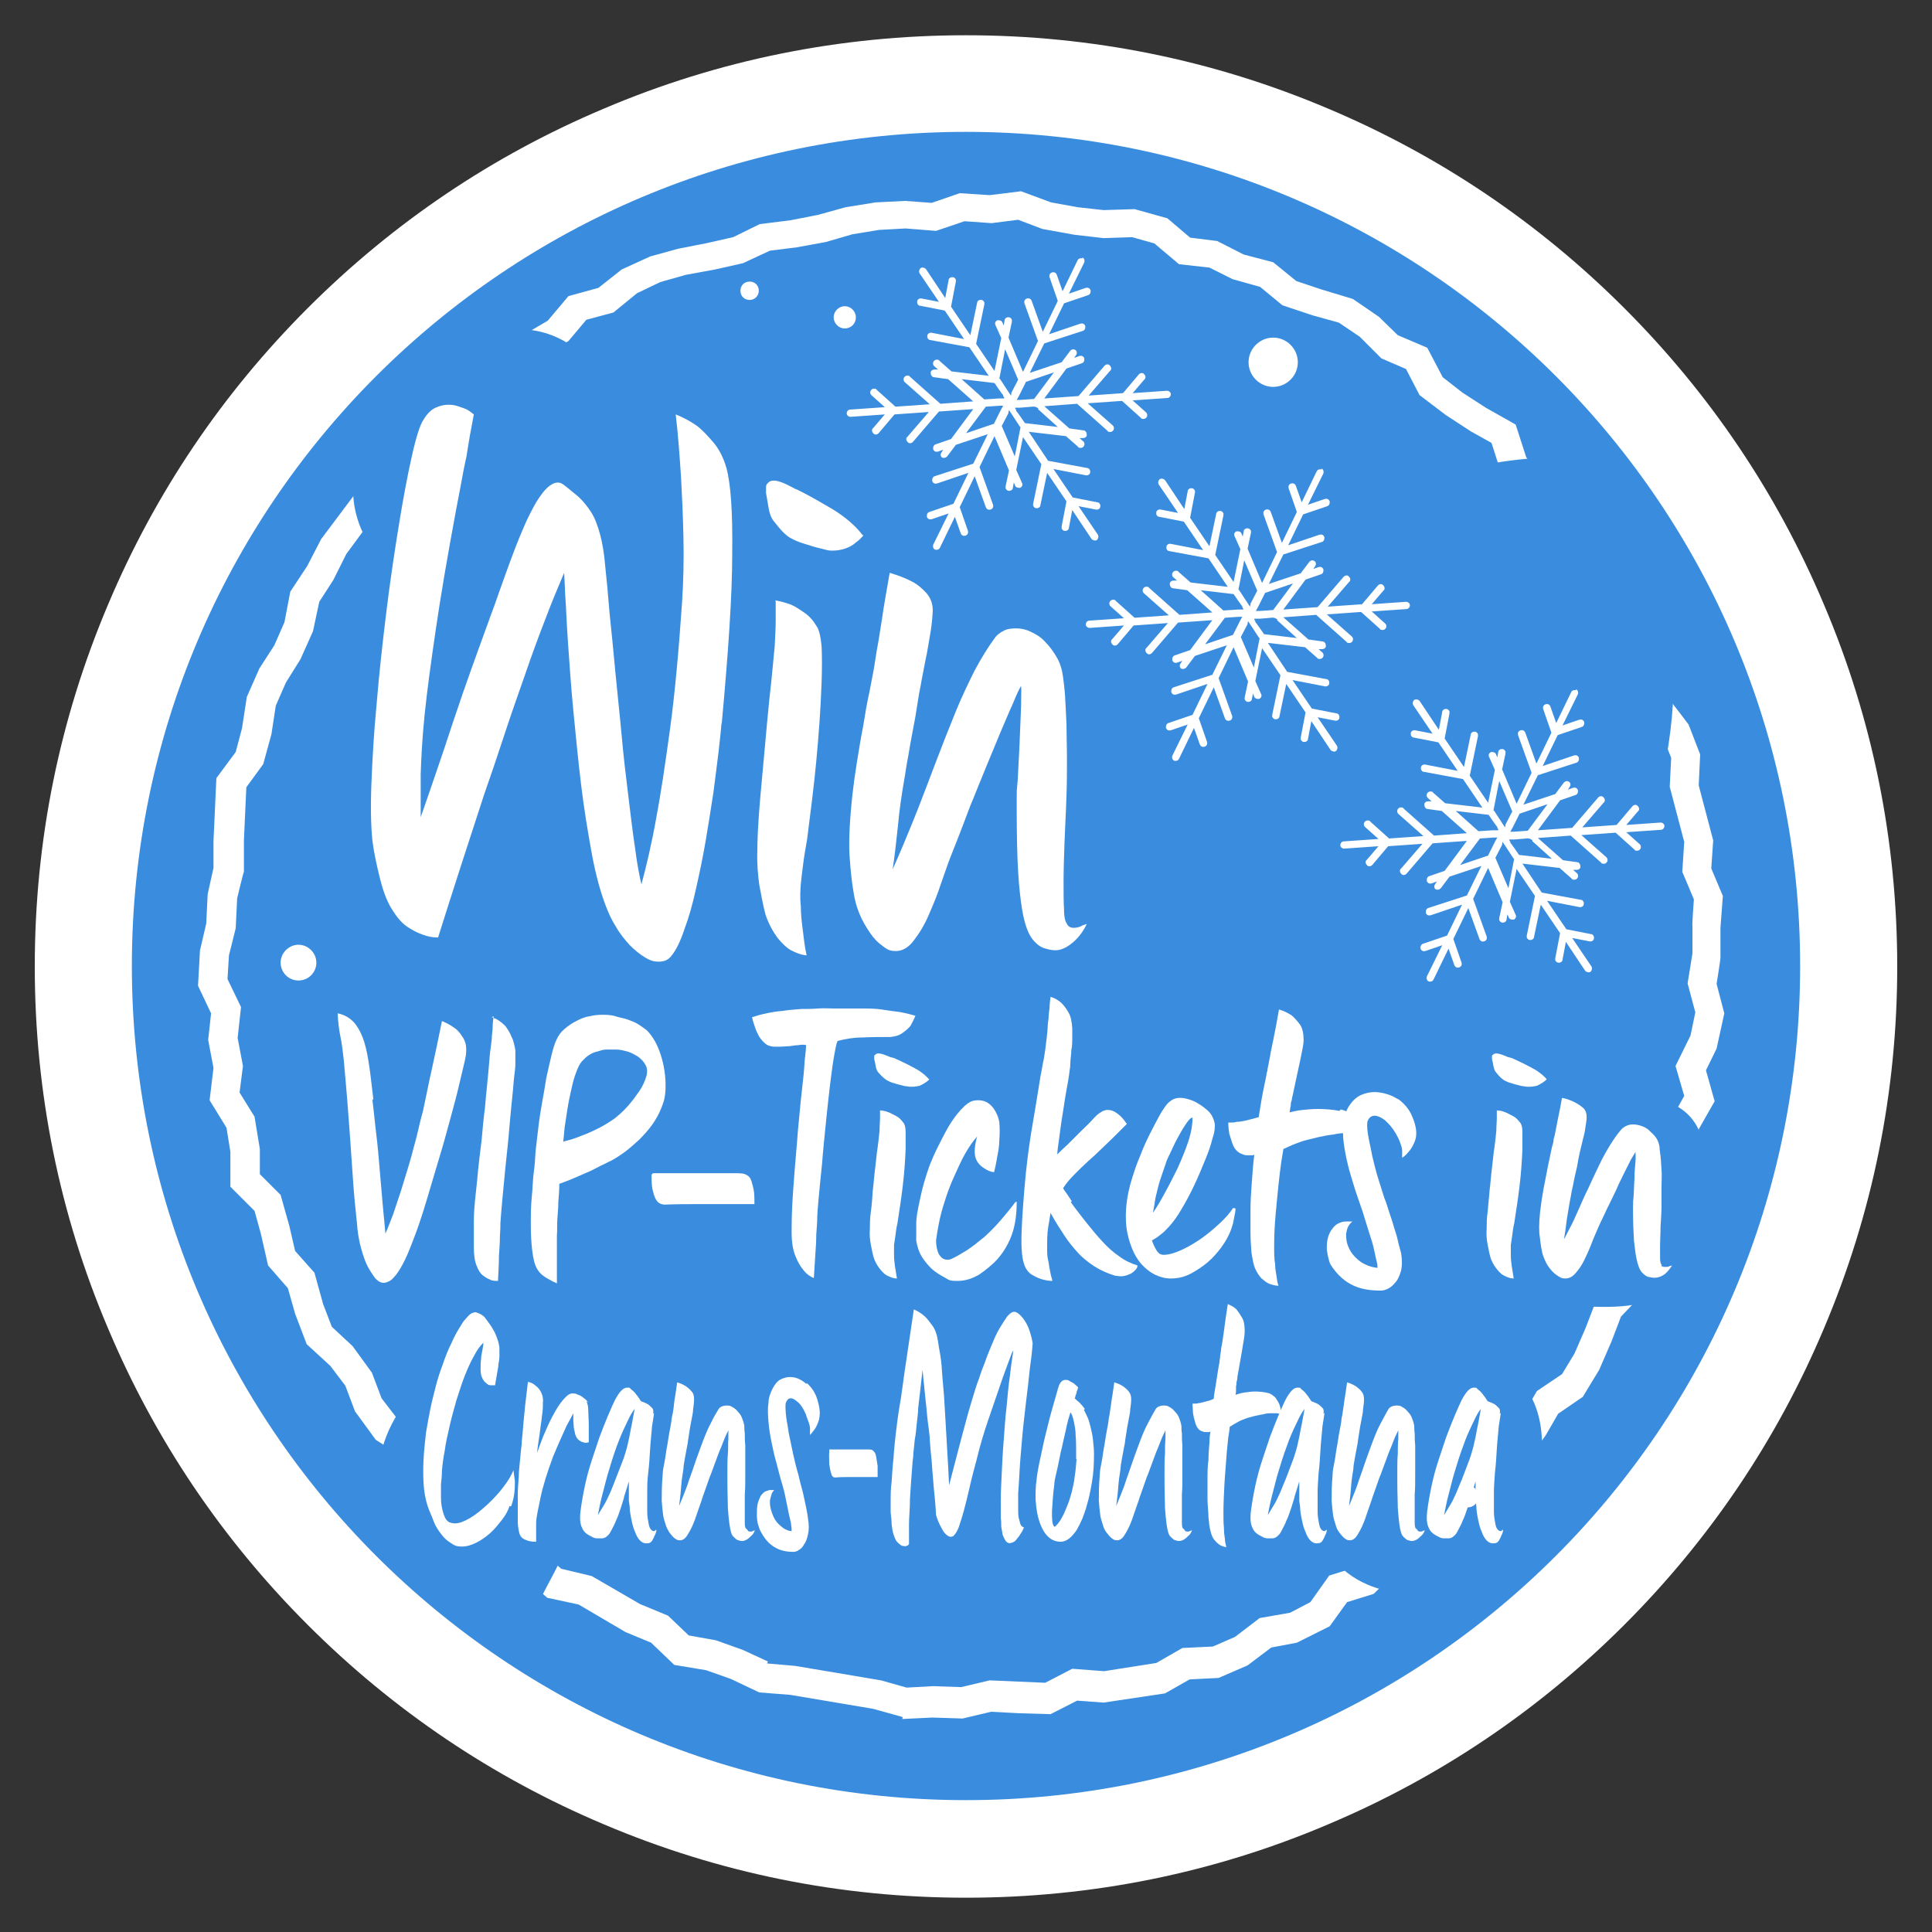
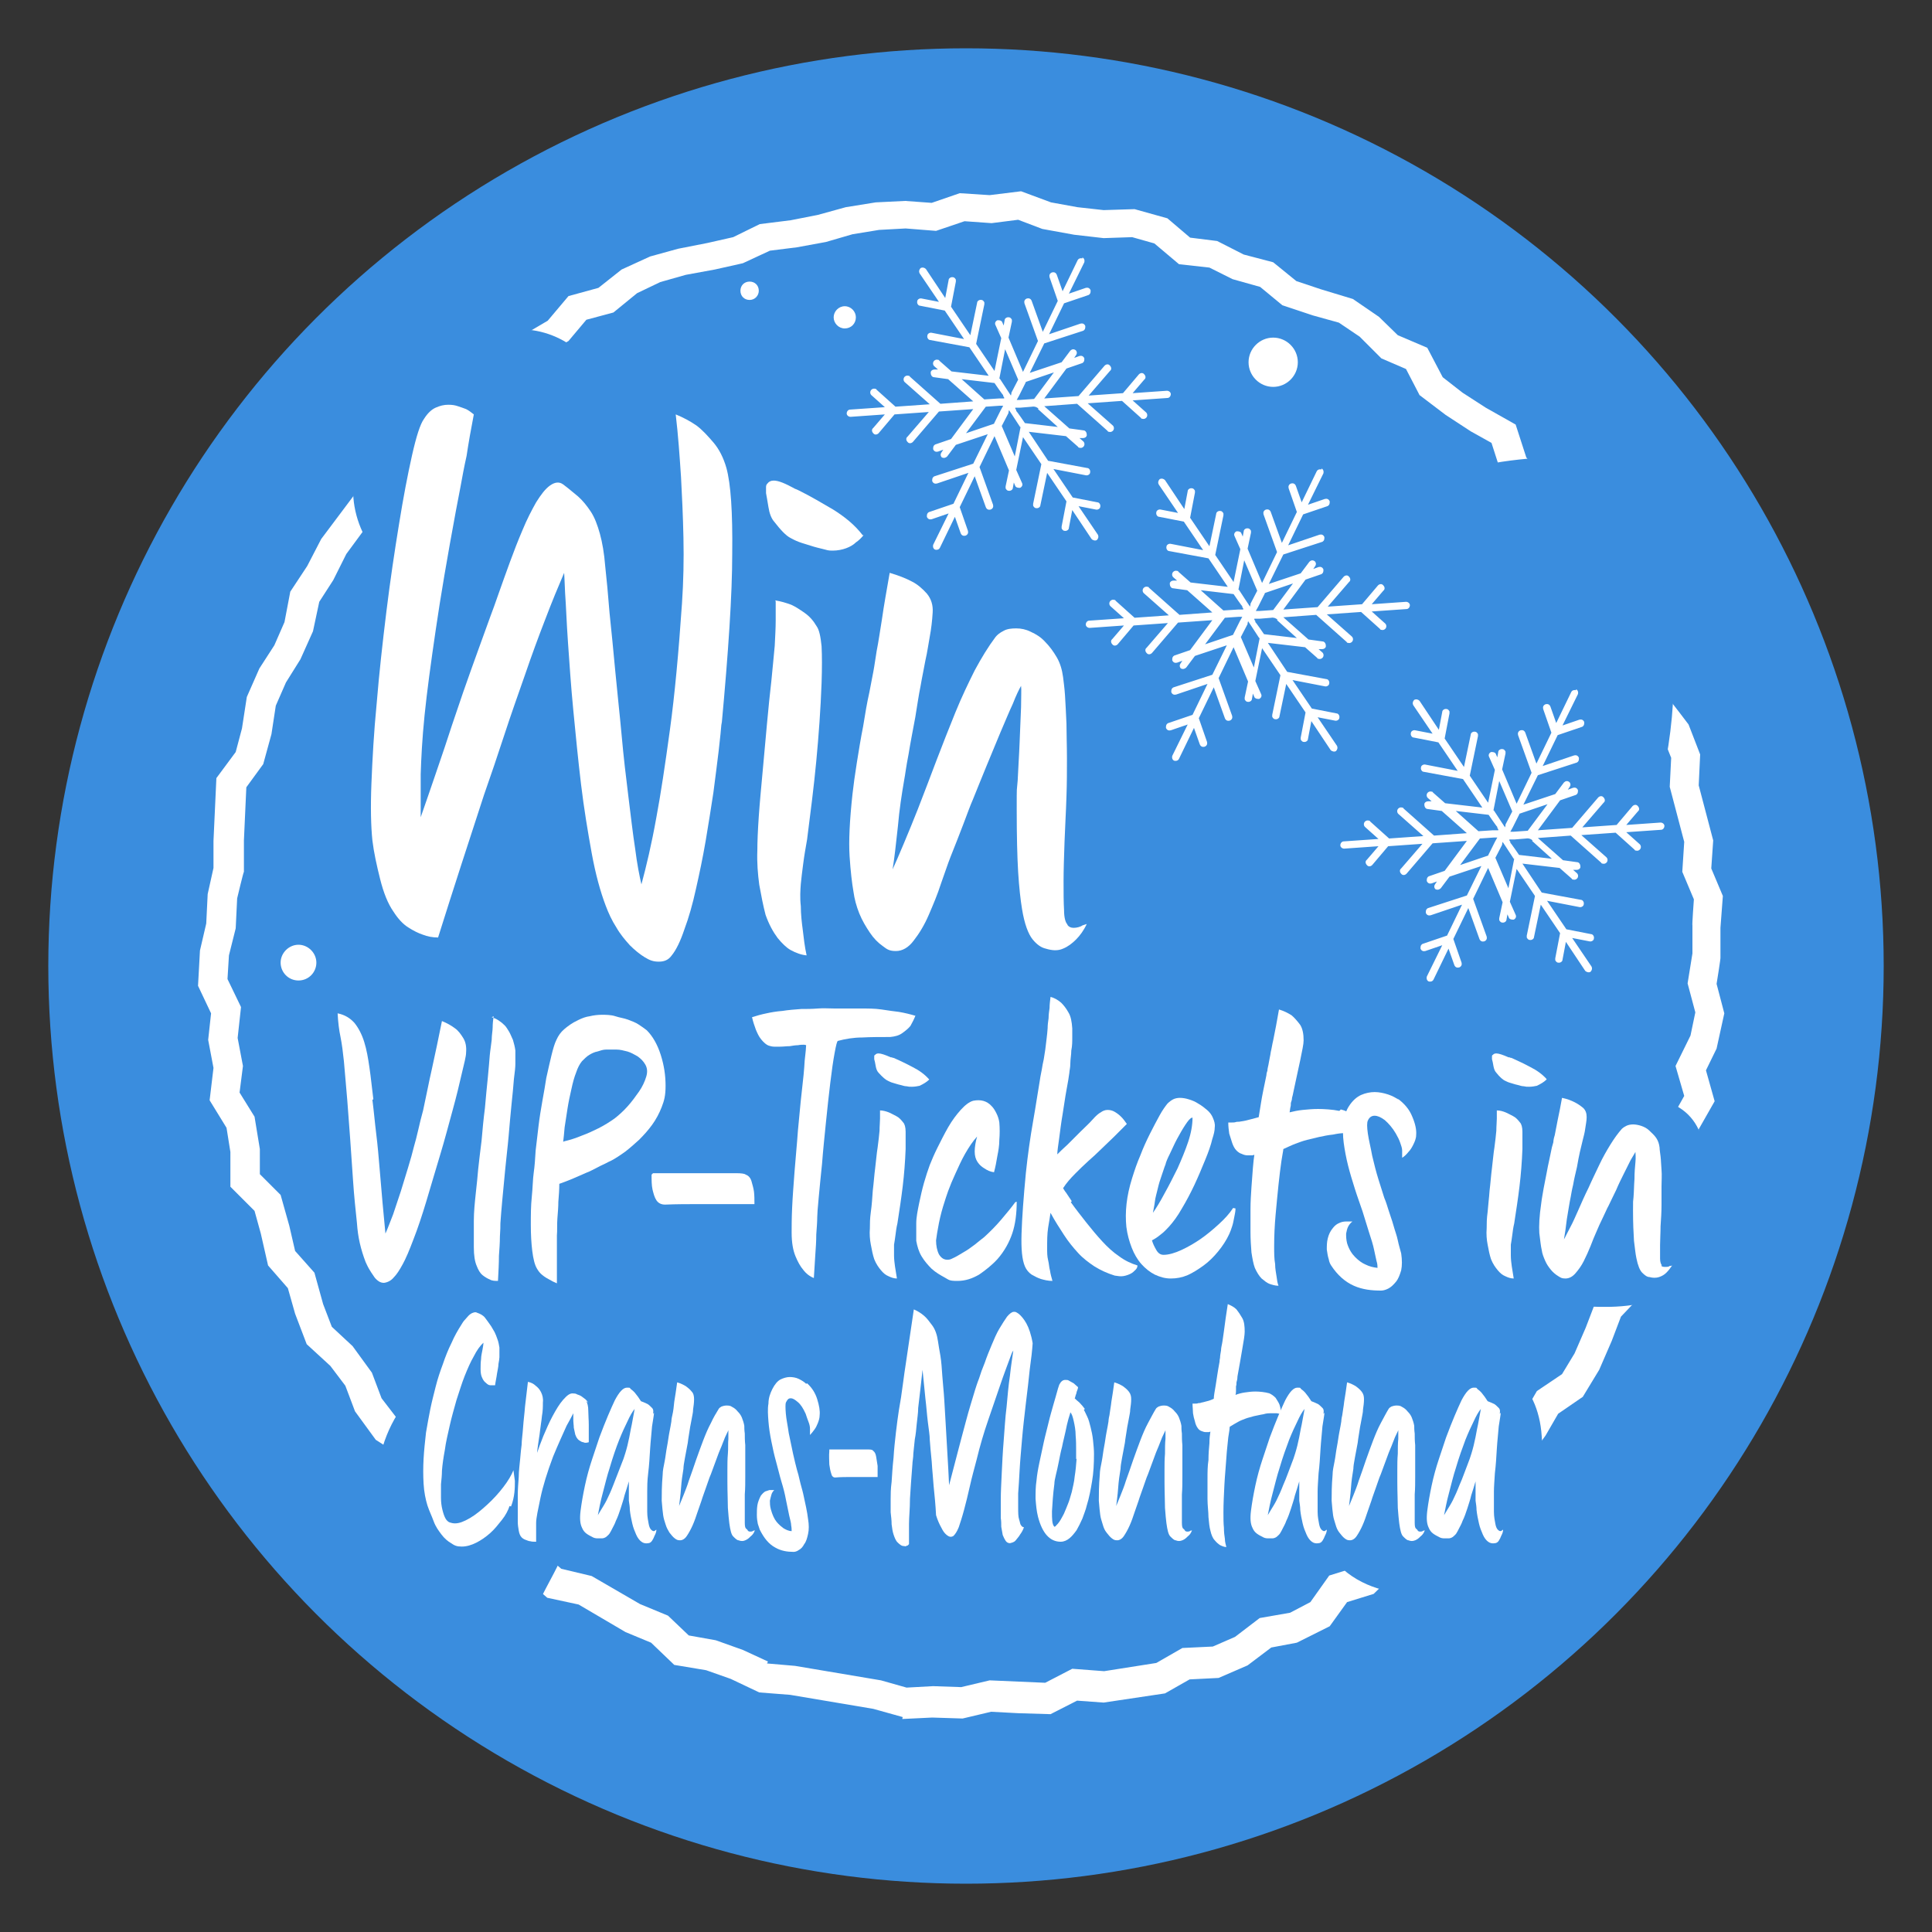
<svg xmlns="http://www.w3.org/2000/svg" id="Ebene_1" width="400" height="400" version="1.1" viewBox="0 0 400 400">
  <rect x="0" y="0" width="400" height="400" fill="#333333" stroke="none" />
  <defs>
    <style>
      .st0 {
        fill: #fff;
      }

      .st1 {
        fill: #3a8dde;
      }
    </style>
  </defs>
  <circle class="st1" cx="200" cy="200" r="190" />
  <path class="st0" d="M186.9,355.5l-6.1-1.7-17.2-2.9-6.4-.5-5.9-2.8-5.1-1.8-6.6-1.1-4.8-4.6-5.3-2.2-9.7-5.7-6.5-1.4-5-4.4-5.1-3.7-4-4.1-5.2-4-3.6-4.8-3.7-4.3-3.6-4-5.3-3.4-4.3-5.9-2-5.3-3.1-4.1-4.9-4.5-2.4-6.3-1.5-5.3-4.1-4.7-1.5-6.6-1.3-4.7-5-5v-7.2s-.8-5-.8-5l-3.5-5.7.8-6.7-1.1-5.8.6-5.5-2.7-5.7.4-7.3,1.3-5.6.3-6.1,1.2-5.4v-5.6s.6-13,.6-13l4-5.4,1.3-4.9,1-6.5,2.6-5.9,3.1-4.8,2.1-4.8,1.2-6.3,3.5-5.3,2.9-5.6,7.5-10,4.1-3.6,3.2-5.4,8.8-8.6,4.3-3.3,3.7-5.6,6.3-2.1,4.4-3.9,4.6-2.7,4.3-5.1,6.2-1.7,4.8-3.8,5.9-2.7,5.8-1.6,6.1-1.2,5.3-1.2,5.5-2.7,6.4-.8,5.6-1.1,5.8-1.6,6.2-1,6.1-.3,5.5.4,5.8-2,6.2.4,6.5-.8,6.2,2.3,5.5,1,5.4.6,6.4-.2,6.8,1.9,4.7,4,5.6.7,5.5,2.8,6.1,1.6,4.8,3.9,5.1,1.7,6.6,2,5.4,3.7,3.9,3.8,6.1,2.6,3.2,6.1,4.1,3.2,4.8,3.1,6.2,3.5,2.2,6.8,3.1,3.8,4.8,3.8,4.6,4.7,2.2,5.9,3.1,4.6,3.5,5.6,2.2,5.5,2.2,5,4.1,5.3v6.2c.1,0,3.8,4.9,3.8,4.9l2.4,6.2-.3,6.4,3,11.4-.4,5.8,2.4,5.7-.5,6.6v6.1c.1,0-.8,5.5-.8,5.5l1.6,6.1-1.6,7.3-2.2,4.5,1.8,6.4-3.3,5.8v6c-.1,0-1.8,6.5-1.8,6.5l-3.1,5.8-3.1,4,.2,6.5-4.5,6-3.8,4-1.9,5-2.6,6-3.4,5.6-5.1,3.5-2.6,4.5-4,5.5-3.9,3.6-2.8,5.9-5.7,3.8-5.1,3-4.8,4-4.8,2.6-4.5,4.4-5.5,1.7-3.6,5-6.8,3.4-5.3,1-4.9,3.7-6,2.6-6,.3-5.1,2.9-12.7,1.9-5.5-.4-5.5,2.8-6.7-.2-5.6-.3-5.9,1.4-6.3-.2-6.2.3ZM158.8,344.4l5.8.5,17.8,3,5.3,1.5,5.5-.3,5.8.2,5.9-1.4,11.5.5,5.6-2.9,6.6.5,10.8-1.7,5.4-3.1,6.3-.3,4.6-2,5.1-3.9,6.3-1.1,4.2-2.2,3.9-5.5,6.1-1.9,4.4-4.2,4.9-2.7,4.7-3.9,5.2-3,4.1-2.8,2.6-5.4,4.5-4.2,3.3-4.6,3.2-5.5,5.2-3.5,2.6-4.3,2.3-5.3,2.3-6,4.5-4.8,2.9-3.8-.2-6.5,4.3-5.5,2.5-4.8,1.3-5.1v-6.5s2.8-5,2.8-5l-1.8-6.2,3.1-6.3,1-4.8-1.6-6,1-6.2v-5.8c-.1,0,.3-5.4.3-5.4l-2.4-5.7.4-6.2-3-11.4.3-6-1.8-4.5-4.3-5.4v-6.3c-.1,0-3.6-4.7-3.6-4.7l-2.3-5.4-2.1-5.3-3-4.7-3.6-5.4-1.9-5.1-3.6-3.7-5.1-4.1-4.1-5-1.8-5.6-4.3-2.4-5.2-3.4-5.4-4.1-2.8-5.4-5.1-2.2-4.5-4.5-4.3-2.9-5.4-1.5-6.3-2.1-4.6-3.8-5.7-1.6-4.8-2.4-6.3-.7-5.1-4.3-4.6-1.3-5.9.2-6.1-.7-6.6-1.2-5-1.9-5.5.7-5.6-.4-5.9,2-6.3-.5-5.5.3-5.5.9-5.5,1.6-6,1.1-5.6.7-5.6,2.6-5.8,1.3-6,1.1-5.3,1.5-4.8,2.3-4.9,4-5.6,1.5-3.7,4.4-5.3,3.1-4.6,4.2-5.6,1.9-3.1,4.7-5,3.8-8,7.9-3.1,5.3-4.6,4.1-6.7,9.1-2.7,5.4-2.9,4.5-1.3,6.1-2.6,5.8-3,4.8-2.1,4.8-.9,5.9-1.7,6.2-3.5,4.8-.5,11v6.5c-.1,0-1.4,5.5-1.4,5.5l-.3,6.2-1.4,5.6-.3,4.9,2.8,5.8-.7,6.4,1.1,5.8-.7,5.5,3.1,5,1.1,6.7v5.2s4.3,4.3,4.3,4.3l1.8,6.4,1.2,5.2,4,4.5,1.8,6.5,1.8,4.7,4.3,4,4,5.5,2,5.3,3,3.9,5.3,3.6,4,4.3,3.9,4.5,3.4,4.6,4.8,3.5,4,4,4.9,3.5,3.9,3.4,6.3,1.5,10,5.8,5.8,2.4,4.3,4.1,5.6,1,5.6,2,5.2,2.4Z" />
  <path class="st1" d="M298.5,105.9c1.3,11,7.2,21,11.8,30.9,1.3,2.7,2.5,4.9,2.3,7.8-.1,2.5-1,4.4-.6,7,.7,4.5,3.6,8.8,7.8,10.7,2.6,1.2,5.5,1.6,8.3,2,4.2.6,8.4,1.1,12.6,1,.9,0,1.8,0,2.4-.7.4-.4.6-1.1.7-1.7,1.7-7.6,2.8-15.3,2.7-23.1-.2-11.5-3-22.9-5.8-34.1-.8-3.3-1.8-6.8-4.4-8.8-2.3-1.7-5.3-2.1-8.1-2.2-9.2-.4-18.4.6-27.2,3-.7.2-1.5.4-2,1-.7.7-.8,1.9-.8,2.9,0,1.4,0,2.9.3,4.3Z" />
  <path class="st1" d="M107.2,111.5c1.5-2.1-.4.9-.9,1.1.6-.3,1.4-1.5,1.9-2,1.2-1.2,2.5-2.3,3.8-3.5,2.9-2.6,5.8-5.2,8.6-7.8,7.1-6.4,7-19.4,0-25.9-7.6-7-18.3-6.9-25.9,0-6.8,6.2-13.8,12-19.1,19.6s-1.7,20.6,6.6,25,19.2,1.9,25-6.6h0Z" />
  <path class="st1" d="M111.3,332.3c4.4-9.5,10.5-15.6,3.3-25.7-.8-.9-1.6-1.8-2.5-2.5-2.2-1.4-4.4-2.7-6.5-3.9-1.1-.6-2.2-1.2-3.2-1.8-5-3-11.1-6-14.1-12.1-9.1,6.1-15.2,24.4-4.2,32.9.6.6,1.2,1.2,1.8,1.8,1.1.2,2.1.6,3.1,1,1,.4,2,.9,2.9,1.5,3.7,3.6,6.3,6.2,10.7,7.9,1.1.4,2.3.8,3.7,1.2.3-.6,3.3-.6,4.6.9.1-.4.3-.8.5-1.2Z" />
  <path class="st1" d="M319.2,305.2c-2.5,11.5-5.5,23.7-19.4,24.3-1.3.3-2.6.4-4.1.5-1.5,0-3,0-4.6-.2-1.2,0-2.5-.1-3.7-.4-3-.6-5.9-1.8-8.5-3.8-.8-.7-1.7-1.4-2.4-2.3-11.5-9.8-5.5-28.1,3.1-34.2.8-.7,1.7-1.3,2.6-1.9,4.7-3.2,10.6-5.9,16.6-5.9,1.2,0,2.4,0,3.7.3,2,1.5,5.1,1.5,8.1,1.5,4.1,2,6.8,5.4,8,10.3.3,1.2.5,2.5.6,4,.1,1.4.2,2.9.1,4.5,0,1.2,0,2.3-.1,3.2Z" />
  <path class="st1" d="M352.5,250.4c3.8,2.3-5.4,5.4-2.3,8.8-.3,1-.6,1.9-.9,2.8s-.7,1.8-1.1,2.7c-.4.8-.8,1.6-1.3,2.4-11.9,6.9-24.1.8-34.8,4.2-.9-.6-1.7-1.4-2.4-2.2-11.5-9.8-5.5-28.1,3.1-34.2.8-.7,1.7-1.3,2.6-1.9,3.1-2.1,6.8-4,10.7-5.1,1-.3,2-.5,3-.6,2.4-1,4.9-1.3,7.2-1.1,1.2.1,2.3.4,3.4.7,13.7,1.4,13.7,10.6,13.5,19.5-.2,1.5-.3,2.8-.5,4Z" />
  <g>
    <path class="st0" d="M149.4,149.5c-.1,1.3-.3,3.3-.6,5.9-.3,2.6-.7,5.5-1.1,8.7-.5,3.2-1,6.5-1.6,10-.6,3.5-1.3,6.8-2,9.9-.7,3.2-1.5,6-2.4,8.4-.8,2.4-1.7,4.3-2.7,5.5-.6.8-1.4,1.2-2.6,1.2s-1.9-.3-2.9-.9c-1-.6-2.1-1.5-3.1-2.5-1-1.1-2-2.3-2.8-3.7-.9-1.4-1.6-2.9-2.2-4.5-1.1-2.9-2.1-6.5-2.9-10.9-.8-4.4-1.6-9.2-2.2-14.2-.6-5-1.1-10.1-1.6-15.3-.5-5.1-.8-9.8-1.1-14-.3-4.2-.4-7.6-.6-10.3-.1-2.7-.2-4.1-.2-4.2-1.2,2.8-2.5,5.9-3.9,9.6-1.4,3.6-2.8,7.4-4.2,11.5-1.4,4-2.9,8.2-4.3,12.5-1.4,4.3-2.8,8.4-4.2,12.4-3.1,9.5-6.3,19.3-9.5,29.5-1.1,0-2.2-.2-3.2-.6-.9-.3-1.9-.8-3-1.5-1.1-.7-2.1-1.8-3-3.2-1.2-1.7-2.1-4-2.8-6.8-.7-2.8-1.3-5.5-1.6-8-.3-2.9-.4-6.8-.2-11.8.2-5,.5-10.6,1.1-16.7.5-6.1,1.2-12.4,2-18.9.8-6.5,1.7-12.5,2.6-18,.9-5.6,1.8-10.3,2.7-14.3.9-4,1.7-6.5,2.5-7.6.7-1.1,1.5-1.9,2.4-2.3.9-.4,1.7-.6,2.6-.6s1.4.1,2,.3c.6.2,1.2.4,1.7.6.6.3,1.1.7,1.6,1.1-.6,3.1-1.1,5.9-1.5,8.6-.5,2.2-.9,4.4-1.3,6.6-.4,2.1-.7,3.7-.9,4.7-1.8,9.7-3.2,17.9-4.2,24.8-1,6.8-1.8,12.7-2.3,17.6-.5,4.9-.7,9-.8,12.2,0,3.3,0,6.2,0,8.9,1.1-3.2,2.1-6,2.9-8.4.8-2.4,1.8-5.2,2.8-8.3,1-3.1,2.1-6.2,3.1-9.2,1.1-3.1,2.1-6,3.1-8.7,1-2.8,1.8-5,2.5-6.9.5-1.3,1.1-3,1.8-5,.7-2,1.5-4.2,2.3-6.4.8-2.2,1.7-4.5,2.6-6.6.9-2.2,1.9-4.1,2.8-5.7,1-1.6,1.9-2.8,2.9-3.5,1-.7,1.9-.8,2.7-.2,1.1.8,2.1,1.7,3.1,2.5,1,.9,1.8,1.9,2.6,3.1s1.4,2.8,1.9,4.6c.5,1.8.9,4.1,1.1,6.7.3,2.7.6,5.9.9,9.7.4,3.8.8,7.9,1.2,12.2.4,4.3.9,8.7,1.3,13.1.4,4.5.9,8.7,1.4,12.7s.9,7.6,1.4,10.8c.4,3.2.9,5.7,1.3,7.4,1-3.7,2.1-8.3,3.1-13.9.9-4.8,1.8-10.8,2.8-18.1,1-7.3,1.8-16,2.5-26.2.3-4.5.4-9,.3-13.6s-.3-8.8-.5-12.5c-.3-4.5-.6-8.8-1.1-13,1.5.6,3,1.4,4.3,2.3,1.2.9,2.3,2.1,3.5,3.5,1.2,1.4,2.1,3.2,2.7,5.3.9,3.3,1.3,9.1,1.2,17.7,0,8.5-.8,20.4-2.2,35.5Z" />
    <path class="st0" d="M160.5,124.3c1.2.2,2.2.5,3.3.9.9.4,1.8,1,2.8,1.7,1,.7,1.8,1.6,2.5,2.8.5.7.8,2.1,1,4.1.1,2,.1,4.5,0,7.6-.2,5.5-.6,10.9-1.1,16.2-.5,5.3-1.2,10.7-1.9,16.2-.3,1.7-.6,3.4-.8,5-.2,1.6-.4,3-.5,4.2-.1,1.3-.2,2.9,0,4.6,0,1.7.2,3.4.4,4.9.2,1.7.4,3.5.8,5.3-1.1-.1-2.2-.5-3.3-1.1-.9-.5-1.8-1.4-2.7-2.5-.9-1.2-1.8-2.8-2.5-4.8-.5-1.9-.9-4-1.3-6.2-.3-2.2-.5-4.6-.4-7.1,0-1.8.1-4.2.3-7.1.2-2.9.5-6,.8-9.3.3-3.3.6-6.6.9-9.9.3-3.3.6-6.2.9-8.8.3-2.9.5-5.3.7-7.3.1-2,.2-3.8.2-5.2,0-1.5,0-2.9,0-4ZM178.8,110.8c-.5.6-1,1.1-1.6,1.5-.5.5-1.2.9-2,1.2-.8.3-1.8.5-2.8.5s-1.1-.1-1.9-.3c-.8-.2-1.7-.4-2.6-.7-.9-.3-1.7-.5-2.5-.8-.8-.3-1.3-.6-1.7-.8-1-.5-2.1-1.7-3.5-3.5-.5-.6-.9-1.6-1.1-2.9-.2-1.3-.4-2.3-.5-2.9,0-.5,0-.9,0-1.3,0-.4.2-.6.3-.7.3-.4.7-.6,1.3-.6,1,0,2.4.6,4.4,1.7.3.1.5.2.7.3.2.1.4.2.6.3,2,1,4.2,2.3,6.6,3.7,2.4,1.5,4.5,3.2,6.1,5.3Z" />
    <path class="st0" d="M221,191.5c.3.4.7.6,1.3.6s1.4-.2,1.8-.5c.3-.1.6-.2.9-.3-.6,1.3-1.4,2.4-2.2,3.2-.8.8-1.7,1.5-2.7,1.9-1.1.5-2.3.4-3.6,0-.9-.2-1.8-.8-2.7-1.9-.9-1.1-1.7-3.2-2.2-6.3-.3-1.8-.6-4.4-.8-7.6-.2-3.3-.3-7.6-.3-13s0-3.4.2-6c.1-2.5.3-5.2.4-7.9.1-2.7.2-5.1.3-7.3,0-2.2.1-3.6,0-4.4-.4.7-1,1.9-1.7,3.7-.8,1.7-1.6,3.7-2.6,6-.9,2.2-1.9,4.6-2.9,7-1,2.4-1.9,4.7-2.8,6.9-.5,1.1-1.1,2.8-1.9,4.9-.8,2.1-1.7,4.4-2.7,6.9-.6,1.5-1.2,3.4-2,5.6-.7,2.2-1.6,4.3-2.5,6.4-.9,2.1-2,3.9-3.1,5.3-1.1,1.5-2.4,2.2-3.7,2.2s-1.8-.3-2.7-1c-1-.7-1.9-1.6-2.7-2.8-.8-1.2-1.6-2.5-2.2-4-.6-1.5-1-3-1.2-4.5-.3-1.7-.6-4.2-.8-7.3-.2-3.1,0-7.4.6-12.9.2-1.8.5-4,.9-6.5.4-2.5.8-5,1.3-7.5.4-2.5.8-4.9,1.3-7.1.4-2.2.8-4,1-5.3,0,0,.2-1.2.5-3.2.4-2,.7-4.2,1.1-6.6.4-2.9,1-6.1,1.6-9.6,1.7.5,3.3,1.1,4.6,1.8,1.2.6,2.2,1.5,3.1,2.5.9,1.1,1.3,2.4,1.2,3.9-.1,1.7-.3,3.4-.6,5-.3,1.6-.5,3.2-.9,4.9-.3,1.7-.7,3.5-1,5.3-.4,1.9-.7,4.1-1.1,6.5-.5,2.7-1,5.2-1.4,7.7-.5,2.5-.7,4.3-.9,5.3-.5,2.9-1,6.1-1.3,9.6-.4,3.6-.7,6.5-1.1,8.9.5-1.1,1.3-2.9,2.3-5.3,1-2.4,2-4.8,2.9-7.1,1.3-3.4,2.6-6.7,3.9-10.2,1.3-3.4,2.6-6.7,3.9-9.9,1.3-3.2,2.7-6.1,4-8.7,1.4-2.6,2.8-4.9,4.3-6.9.4-.5.9-.9,1.7-1.3.7-.4,1.6-.5,2.6-.5s2,.2,3,.7c1.1.5,2.1,1.1,3,2.1.9.9,1.7,2,2.4,3.2s1.1,2.6,1.3,4.1c.1.9.3,2.2.4,3.8.1,1.6.2,3.6.3,5.8,0,2.2.1,4.6.1,7.2,0,2.5,0,5.2-.1,7.9-.1,3.3-.3,6.4-.4,9.4-.1,3-.2,5.7-.2,8.1s0,4.4.1,6c0,1.6.3,2.6.7,3Z" />
  </g>
  <g>
    <g>
      <path class="st0" d="M77.1,227.7c.3,2.3.5,4.7.8,7.1s.5,4.8.7,7.2c.2,2.4.4,4.7.6,7,.2,2.3.4,4.4.6,6.4.5-1.1,1-2.5,1.6-4,.5-1.6,1.1-3.2,1.6-4.8.5-1.6,1-3.3,1.5-4.9.5-1.6.9-3.1,1.2-4.3.3-1,.6-2.2.9-3.5.3-1.3.6-2.6,1-4,.3-1.4.6-2.8.9-4.3s.6-2.9.9-4.2c.7-3.2,1.4-6.5,2.1-10,1,.4,1.9.9,2.7,1.5.7.5,1.2,1.2,1.7,2s.7,1.8.6,3c0,.8-.4,2.3-.9,4.4-.5,2.2-1.1,4.7-1.9,7.6-.8,2.9-1.6,6-2.6,9.3-1,3.3-1.9,6.4-2.8,9.4-.9,3-1.8,5.7-2.7,8-.9,2.4-1.6,4-2.2,5.1-.7,1.3-1.3,2.2-1.9,2.8-.5.6-1.2,1-2,1.1-.4,0-.8-.1-1.2-.4s-.7-.6-1-1.1c-.3-.4-.6-.9-.9-1.4-.3-.5-.5-1-.7-1.4-.5-1.3-.9-2.6-1.2-3.9-.3-1.3-.5-2.7-.6-4.2-.3-2.8-.6-5.7-.8-8.7-.2-3-.4-5.9-.6-8.7-.2-2.6-.4-5.3-.6-8s-.5-5.5-.7-8.1c-.2-1.9-.4-3.5-.7-5-.3-1.4-.5-3-.6-4.9,1.5.3,2.6,1,3.5,2,.8,1,1.5,2.3,2,3.9.5,1.6.8,3.3,1.1,5.4.3,2,.5,4.2.8,6.5Z" />
      <path class="st0" d="M101.8,210.6c1,.3,1.9.9,2.7,1.7.3.3.6.8.9,1.3.3.5.5,1.1.8,1.7.2.7.4,1.4.5,2.2,0,.8,0,1.8,0,2.8,0,.6-.1,1.6-.3,3.1-.1,1.5-.3,3.3-.5,5.3-.2,2-.4,4.2-.6,6.6-.2,2.3-.5,4.6-.7,6.8-.2,2.2-.4,4.3-.6,6.3-.2,2-.3,3.6-.4,4.9,0,.5,0,1.4-.1,2.7,0,1.3-.1,2.6-.2,4,0,1.6-.1,3.3-.2,5.2-.6,0-1.2,0-1.7-.3-.5-.2-1-.5-1.5-.9s-.9-1.1-1.2-1.9c-.4-.9-.6-2.2-.6-3.9,0-1.7,0-3.5,0-5.4,0-1.9.2-3.8.4-5.7.2-1.9.4-3.6.5-5,.2-1.7.4-3.7.7-5.9.2-2.3.4-4.5.7-6.8.2-2.3.4-4.4.6-6.3.2-1.9.3-3.5.4-4.6.1-1.1.3-2.2.4-3.2,0-1,.2-1.9.2-2.6,0-.8.1-1.6.2-2.3Z" />
      <path class="st0" d="M115.3,265.7c-.5-.2-1.1-.5-1.6-.8-.4-.2-.9-.5-1.4-.9-.5-.4-.8-.8-1.1-1.3-.5-.8-.8-2.1-1-3.7-.2-1.6-.3-3.4-.3-5.4s0-3.9.2-5.8.2-3.6.4-5,.3-2.9.4-4.6c.2-1.7.4-3.4.6-5.1s.5-3.5.8-5.2c.3-1.7.6-3.3.8-4.7.4-1.9.8-3.5,1.1-4.8.3-1.2.6-2.3,1-3.1.4-.9.9-1.6,1.6-2.2s1.6-1.3,2.9-1.9c.8-.4,1.6-.7,2.4-.8.8-.2,1.7-.3,2.5-.3s1.9,0,2.8.3,1.8.4,2.6.7,1.6.6,2.2,1,1.2.8,1.7,1.2c1.2,1.2,2.2,2.9,2.9,5.1s1,4.3,1,6.4-.3,3.1-.8,4.4-1.2,2.6-2,3.7c-.8,1.1-1.7,2.1-2.7,3.1-1,.9-1.9,1.7-2.8,2.4-.4.3-1,.7-1.6,1.1-.6.4-1.3.8-2,1.1-.7.4-1.5.7-2.2,1.1-.8.4-1.5.8-2.3,1.1-1.8.8-3.6,1.6-5.6,2.3,0,1.2-.1,2.5-.2,3.7,0,1.1-.1,2.2-.2,3.5s0,2.4-.1,3.5c0,1.5,0,2.8,0,4,0,1.2,0,2.2,0,3.1s0,1.9,0,2.7ZM116.8,236.3c1.3-.3,2.5-.7,3.7-1.2,1.1-.4,2.2-.9,3.4-1.5,1.2-.6,2.3-1.3,3.3-2,.9-.7,1.8-1.5,2.7-2.5s1.7-2.1,2.4-3.1,1.2-2.1,1.5-3.1.2-1.8-.2-2.5c-.4-.7-.9-1.2-1.6-1.7-.7-.4-1.4-.8-2.1-1-.8-.2-1.5-.4-2.3-.4s-1.5,0-2.1,0c-.6,0-1.2.2-1.8.4-.6.1-1.2.4-1.7.7-.5.3-1,.8-1.5,1.3-.5.6-.9,1.4-1.2,2.3-.4,1-.7,2.1-1,3.5-.3,1.3-.6,2.7-.8,4-.2,1.3-.4,2.6-.6,3.9-.1,1.2-.2,2.2-.3,3h0Z" />
      <path class="st0" d="M135.2,242.9c1.1,0,2.2,0,3.1,0,.8,0,1.6,0,2.4,0h1.5c.8,0,1.8,0,3.1,0,1.3,0,2.5,0,3.8,0s2.4,0,3.4,0,1.7.1,1.9.3c.6.2,1,.7,1.2,1.4s.4,1.4.5,2.1c.1.8.1,1.7.1,2.6-1.8,0-3.7,0-5.7,0-1.7,0-3.7,0-5.9,0s-4.5,0-6.9.1c-.8,0-1.4-.3-1.8-.9-.4-.6-.6-1.4-.8-2.2-.2-.9-.2-2-.2-3.1Z" />
      <path class="st0" d="M189.6,210.1c-.3.8-.7,1.6-1.1,2.3-.4.5-1,1-1.7,1.5-.7.5-1.5.7-2.5.8-2.1,0-4,0-5.8.1-1.8,0-3.5.3-5,.7-.2,0-.4.9-.7,2.5s-.6,3.7-.9,6.2c-.3,2.5-.6,5.2-.9,8.2s-.6,5.8-.8,8.5c-.3,2.7-.5,5.1-.7,7.1-.2,2.1-.3,3.4-.3,4,0,1-.1,2.2-.2,3.6,0,1.4-.1,2.8-.2,4.2-.1,1.6-.2,3.2-.3,4.8-.8-.3-1.6-.9-2.2-1.7-.6-.7-1.1-1.6-1.6-2.8s-.8-2.8-.8-4.9c0-1.2,0-2.9.1-5.1.1-2.3.3-4.8.5-7.5.2-2.7.5-5.6.7-8.5.3-2.9.5-5.6.8-8.1.3-2.5.5-4.6.6-6.4.2-1.7.3-2.8.3-3.2,0,0-.2-.1-.5-.1-.3,0-.7,0-1.2.1-.5,0-1.1.1-1.7.2-.7,0-1.3.1-2,.1s-.8,0-1.2,0-.8-.1-1.1-.2c-.6-.2-1.1-.7-1.6-1.3s-.8-1.3-1.1-2c-.3-.8-.6-1.7-.8-2.6.9-.3,2-.6,3-.8.9-.2,2-.4,3.3-.5,1.2-.2,2.6-.3,3.9-.4,1,0,2.2,0,3.4-.1s2.4,0,3.5,0c1.1,0,2.2,0,3.1,0h2.3c1.5,0,3,0,4.3.2,1.4.2,2.6.4,3.6.5,1.2.2,2.4.5,3.4.8Z" />
      <path class="st0" d="M182.2,229.9c.6,0,1.3.2,1.8.4.5.2,1,.5,1.6.8s1,.8,1.4,1.3c.3.3.5,1,.5,1.9,0,.9,0,2.1,0,3.6-.1,2.6-.3,5.2-.6,7.7s-.7,5.1-1.1,7.7c-.2.8-.3,1.6-.4,2.4-.1.8-.2,1.4-.3,2,0,.6,0,1.4,0,2.2,0,.8.1,1.6.2,2.3.1.8.3,1.7.4,2.5-.6,0-1.2-.2-1.8-.5-.5-.2-1-.6-1.5-1.2-.5-.6-1-1.3-1.4-2.3-.3-.9-.5-1.9-.7-3-.2-1-.3-2.2-.2-3.4,0-.9,0-2,.2-3.4s.3-2.9.4-4.4c.2-1.6.3-3.2.5-4.7.2-1.6.3-3,.5-4.2.2-1.4.3-2.5.4-3.5,0-1,.1-1.8.1-2.5,0-.7,0-1.4,0-1.9ZM192.4,223.5c-.3.3-.6.5-.9.7-.3.2-.7.4-1.1.6-.5.1-1,.2-1.6.2s-.6,0-1.1-.1c-.5,0-.9-.2-1.4-.3s-1-.3-1.4-.4c-.4-.1-.8-.3-1-.4-.5-.2-1.2-.8-2-1.7-.3-.3-.5-.8-.6-1.4-.1-.6-.2-1.1-.3-1.4,0-.2,0-.4,0-.6,0-.2.1-.3.2-.3.1-.2.4-.3.7-.3.5,0,1.4.3,2.5.8.1,0,.3,0,.4.1.1,0,.2,0,.4.1,1.1.5,2.4,1.1,3.7,1.8,1.4.7,2.5,1.5,3.4,2.5Z" />
      <path class="st0" d="M210.5,248.8c0,2.5-.3,4.7-.9,6.5s-1.6,3.7-3.1,5.4c-1.2,1.3-2.5,2.3-3.8,3.2-1.4.8-2.8,1.3-4.5,1.3s-1.7-.2-2.6-.7-1.8-1-2.7-1.8c-.8-.8-1.5-1.6-2.1-2.6-.6-1-.9-2.1-1.1-3.2,0-1.1,0-2.3,0-3.6s.3-2.7.6-4.2c.3-1.4.6-2.8,1-4.2.4-1.4.8-2.6,1.2-3.7.4-1,.9-2.2,1.6-3.6.7-1.4,1.4-2.8,2.2-4.2.8-1.4,1.7-2.6,2.6-3.6s1.8-1.7,2.6-1.9c1.5-.3,2.8,0,3.8,1.1.4.4.7.9,1,1.5.3.6.5,1.2.6,1.9.1,1.2.1,2.4,0,3.6,0,1.2-.2,2.3-.4,3.3-.2,1.2-.4,2.3-.7,3.4-.8-.1-1.4-.4-2-.8-.5-.3-1-.7-1.4-1.3s-.6-1.3-.6-2.2.2-2.1.5-3.1c-.9,1-1.7,2.2-2.5,3.6-.8,1.4-1.4,2.8-2,4.1-.6,1.3-1.1,2.5-1.5,3.6s-.6,1.8-.7,2.1c-.5,1.5-.9,3-1.2,4.5-.3,1.6-.5,2.7-.6,3.6,0,1.1.2,2.1.6,2.9.5.8,1.1,1.2,2,1.1.3,0,.7-.2,1.3-.5.6-.3,1.2-.7,1.9-1.1.7-.4,1.4-.9,2.2-1.5.7-.6,1.4-1.1,2-1.6,1.2-1.1,2.4-2.3,3.5-3.6,1.1-1.3,2.1-2.5,2.9-3.6Z" />
      <path class="st0" d="M221.7,248.9c1,1.4,2.1,2.8,3.2,4.2,1.1,1.4,2.2,2.7,3.3,3.9s2.3,2.3,3.5,3.1c1.2.9,2.5,1.5,3.8,1.9,0,.3-.1.6-.4.9-.3.3-.6.6-1,.8-.4.2-.9.4-1.5.5s-1.1,0-1.8-.1c-1.6-.5-2.9-1.1-4.2-1.9-1.2-.8-2.4-1.7-3.4-2.8-1-1.1-2-2.3-2.9-3.7-.9-1.4-1.9-2.9-2.8-4.6-.1.8-.3,1.8-.5,3.1-.2,1.3-.2,2.7-.2,4.3,0,.8,0,1.6.2,2.4s.2,1.5.4,2.2c.1.7.3,1.4.5,2.1-.9,0-1.7-.2-2.4-.4-.6-.2-1.2-.5-1.9-.9-.6-.4-1.1-1-1.4-1.7-.6-1.4-.8-3.6-.7-6.8s.4-7.4.9-12.6c.4-3.8.9-7.3,1.5-10.7s1-6.2,1.4-8.5c.1-.8.3-1.6.4-2.2s.2-1.3.4-2.1c.1-.8.3-1.7.4-2.7.1-1,.3-2.2.4-3.7,0-.7.1-1.4.2-2.1,0-.7.1-1.4.2-2.1,0-.7.1-1.5.2-2.3.8.2,1.5.6,2.2,1.2.5.5,1,1.1,1.5,2,.5.8.7,1.9.8,3.3,0,.4,0,1,0,1.9,0,.9,0,1.7-.2,2.7,0,.9-.2,1.8-.2,2.7,0,.9-.2,1.5-.2,1.9-.1.8-.3,2-.6,3.6-.3,1.6-.5,3.2-.8,5-.3,1.7-.5,3.4-.7,4.9-.2,1.5-.4,2.7-.4,3.4.5-.5,1.2-1.2,2.1-2,.9-.9,1.8-1.8,2.7-2.7.9-.9,1.8-1.7,2.5-2.5s1.3-1.3,1.7-1.5c.4-.3.9-.5,1.4-.5s1,.1,1.5.4c.5.3.9.6,1.3,1,.4.4.8.9,1.2,1.5-.9.9-1.8,1.8-2.7,2.7-.8.8-1.7,1.6-2.6,2.5-.9.9-1.8,1.7-2.7,2.5-.9.8-1.8,1.7-2.7,2.6-.9.9-1.8,1.9-2.5,3,.2.3.4.7.6.9.2.3.4.6.6.9.2.3.4.6.6.9Z" />
      <path class="st0" d="M255.8,250.2c0,.7-.2,1.4-.3,2-.1.5-.2,1.1-.4,1.7s-.4,1.2-.6,1.6c-.6,1.3-1.4,2.5-2.3,3.6-.9,1.1-1.9,2.1-3,2.9s-2.2,1.5-3.3,2c-1.2.5-2.3.7-3.5.7s-2.2-.3-3.3-.8c-1-.5-2-1.3-2.8-2.2-.8-.9-1.5-2.1-2-3.4s-.9-2.7-1.1-4.3c-.3-3,0-6.3,1.2-10.1.5-1.6,1-3.1,1.7-4.7.6-1.6,1.3-3.1,2-4.5.7-1.4,1.4-2.7,2-3.8.6-1.1,1.2-1.9,1.6-2.4.4-.4.8-.7,1.2-.9.4-.2.9-.3,1.4-.3s1.2.1,1.8.3c.7.2,1.4.5,2,.9.7.4,1.2.8,1.8,1.3s1,1.1,1.2,1.6c.3.7.5,1.3.4,2,0,.7-.2,1.5-.5,2.4-.3,1.3-.8,2.7-1.5,4.4s-1.4,3.4-2.2,5.1c-.8,1.7-1.7,3.4-2.6,4.9-.9,1.6-1.8,2.8-2.7,3.8-.5.5-1,1.1-1.7,1.6-.6.5-1.2.9-1.8,1.2.2.7.5,1.3.9,2,.4.7.9,1,1.5,1,1.1,0,2.4-.4,3.7-1s2.7-1.4,4-2.3c1.3-.9,2.6-2,3.8-3.1,1.2-1.1,2.2-2.2,2.9-3.3ZM246.8,231.4c-.4.1-.8.6-1.4,1.5s-1.1,1.8-1.7,2.9-1,2.1-1.5,3.1c-.5,1-.8,1.7-.9,2.2-.3.7-.5,1.5-.8,2.3s-.6,1.8-.8,2.7-.5,1.8-.6,2.7-.3,1.6-.4,2.3c.7-1,1.5-2.3,2.4-4,.9-1.6,1.8-3.4,2.7-5.2.8-1.8,1.6-3.7,2.2-5.5s.9-3.5.9-5Z" />
      <path class="st0" d="M277.6,229.7c.9.2,1.7.6,2.2,1.2.5.5.9,1.1,1.2,1.6.3.7.5,1.4.5,2.2-.4,0-.8,0-1.4-.1-.5,0-1,0-1.7,0-.7,0-1.5.1-2.4.3-1,.1-2,.3-2.9.5-.9.2-1.7.4-2.5.6-.8.2-1.6.5-2.4.8s-1.6.7-2.5,1.1c0,.3-.2,1.1-.4,2.5-.2,1.4-.4,3-.6,4.9s-.4,4-.6,6.2c-.2,2.2-.3,4.4-.3,6.5,0,1.4,0,2.6.2,3.7,0,1,.2,1.9.3,2.6.1.8.2,1.4.4,1.9-.7,0-1.3-.2-1.9-.4-.5-.2-1-.6-1.6-1.1-.5-.5-1-1.3-1.4-2.2-.3-.8-.5-1.9-.7-3.2-.1-1.3-.2-2.7-.2-4.2s0-3.1,0-4.7c0-1.6.1-3.1.2-4.6.1-1.5.2-2.8.3-4,.1-1.2.2-2.1.3-2.7,0,0-.1,0-.4.1-.3,0-.6,0-1,0-.4,0-.8-.1-1.2-.3-.4-.1-.8-.4-1.1-.7-.4-.4-.7-1-.9-1.6s-.4-1.3-.6-1.9c-.1-.7-.2-1.5-.2-2.3.3,0,.5,0,.8,0,.3,0,.5,0,.8-.1s.6,0,.9-.1c.8-.1,1.6-.3,2.3-.5.7-.2,1.2-.3,1.5-.4.1-.7.3-1.8.5-3.1s.6-3.2,1.1-5.6c0-.1,0-.4.2-.9,0-.5.2-1,.3-1.7s.3-1.4.4-2.2c.2-.8.3-1.6.5-2.4.4-1.9.8-4.1,1.2-6.4,1,.3,1.8.7,2.6,1.2.6.5,1.2,1.2,1.8,2,.5.8.7,1.9.7,3.2,0,.8-.3,2.1-.7,4.1-.4,1.9-.9,4.1-1.4,6.5-.1.5-.2,1-.3,1.3,0,.3-.1.7-.2.9s0,.6-.1.9-.1.7-.2,1.2c.8-.2,1.7-.4,2.7-.5,1-.1,2.1-.2,3.2-.2s3,.1,4.4.4Z" />
      <path class="st0" d="M289.3,227.4c1.5,1.1,2.5,2.3,3.1,3.8.6,1.4.9,2.7.8,3.8,0,.7-.3,1.4-.6,2s-.6,1.1-1,1.5c-.4.5-.8.9-1.3,1.2,0-.5,0-1,0-1.5,0-.5-.2-1-.4-1.6-.2-.6-.5-1.2-.9-1.9-.7-1.2-1.5-2.1-2.3-2.8-.8-.6-1.5-.9-2.1-.9s-1.1.3-1.4,1c-.2.4-.2,1.3,0,2.7s.6,2.9.9,4.6c.4,1.7.8,3.3,1.3,4.9.5,1.6.9,2.9,1.2,3.8.3.7.6,1.6.9,2.6.3,1,.7,2,1,3.1.3,1.1.7,2.1.9,3.1s.5,1.9.7,2.7c.2,1.4.2,2.5,0,3.5-.3,1-.6,1.8-1.1,2.4-.5.6-1,1.1-1.6,1.4-.6.3-1.1.4-1.5.4-1.9,0-3.8-.2-5.6-1-1.8-.8-3.4-2.2-4.7-4.2-.2-.3-.4-.7-.5-1.3-.2-.6-.3-1.3-.4-2,0-.8,0-1.5.2-2.3.2-.8.5-1.5,1.1-2.2.4-.5.8-.8,1.3-1,.4-.2.9-.3,1.3-.3.5,0,.9,0,1.4,0-.4.3-.7.7-.9,1.1-.2.4-.3.9-.4,1.4,0,.6,0,1.2.2,2,.4,1.3,1,2.2,1.7,2.9.7.7,1.4,1.2,2.1,1.5.8.4,1.6.6,2.5.7,0-.3,0-.8-.2-1.4-.1-.5-.3-1.3-.5-2.3-.2-1-.6-2.3-1.1-3.8-.4-1.3-.8-2.6-1.3-4.2-.5-1.5-1.1-3.1-1.6-4.7-.5-1.6-1-3.2-1.4-4.8-.4-1.6-.7-3.2-.9-4.7-.2-1.5-.2-2.9,0-4.2.1-1.3.5-2.5,1.1-3.4.7-1.1,1.6-1.9,2.5-2.3.9-.4,1.9-.6,2.8-.6s1.9.2,2.8.5c.9.3,1.6.7,2.2,1.1Z" />
      <path class="st0" d="M309.9,229.9c.7,0,1.3.2,1.8.4.5.2,1,.5,1.6.8s1,.8,1.4,1.3c.3.3.5,1,.5,1.9,0,.9,0,2.1,0,3.6-.1,2.6-.3,5.2-.6,7.7s-.7,5.1-1.1,7.7c-.2.8-.3,1.6-.4,2.4-.1.8-.2,1.4-.3,2,0,.6,0,1.4,0,2.2,0,.8.1,1.6.2,2.3.1.8.3,1.7.4,2.5-.6,0-1.2-.2-1.8-.5-.5-.2-1-.6-1.5-1.2-.5-.6-1-1.3-1.4-2.3-.3-.9-.5-1.9-.7-3-.2-1-.3-2.2-.2-3.4,0-.9,0-2,.2-3.4.1-1.4.3-2.9.4-4.4.2-1.6.3-3.2.5-4.7.2-1.6.3-3,.5-4.2.2-1.4.3-2.5.4-3.5,0-1,.1-1.8.1-2.5,0-.7,0-1.4,0-1.9ZM320.2,223.5c-.3.3-.6.5-.9.7-.3.2-.7.4-1.1.6-.5.1-1,.2-1.6.2s-.6,0-1.1-.1c-.5,0-.9-.2-1.4-.3s-1-.3-1.4-.4c-.4-.1-.8-.3-1-.4-.5-.2-1.2-.8-1.9-1.7-.3-.3-.5-.8-.6-1.4-.1-.6-.2-1.1-.3-1.4,0-.2,0-.4,0-.6,0-.2.1-.3.2-.3.1-.2.4-.3.7-.3.5,0,1.4.3,2.5.8.1,0,.3,0,.4.1.1,0,.2,0,.4.1,1.1.5,2.4,1.1,3.7,1.8,1.4.7,2.5,1.5,3.4,2.5Z" />
      <path class="st0" d="M343.9,262c.1.2.4.3.8.3s.8,0,1-.2c.2,0,.3,0,.5-.1-.4.6-.8,1.1-1.2,1.5-.4.4-.9.7-1.5.9-.6.2-1.3.2-2,0-.5,0-1-.4-1.5-.9-.5-.5-.9-1.5-1.2-3-.2-.9-.3-2.1-.5-3.6-.1-1.6-.2-3.6-.2-6.2s0-1.6.1-2.8.1-2.5.2-3.8c0-1.3.1-2.5.2-3.5s0-1.7,0-2.1c-.2.3-.5.9-1,1.7-.4.8-.9,1.8-1.4,2.8s-1.1,2.2-1.6,3.4c-.6,1.2-1.1,2.3-1.6,3.3-.3.5-.6,1.3-1.1,2.3-.5,1-1,2.1-1.5,3.3-.3.7-.7,1.6-1.1,2.7-.4,1-.9,2.1-1.4,3.1-.5,1-1.1,1.8-1.7,2.5-.6.7-1.3,1.1-2.1,1.1s-1-.2-1.5-.5-1.1-.8-1.5-1.3c-.5-.6-.9-1.2-1.2-1.9-.3-.7-.6-1.4-.7-2.2-.2-.8-.3-2-.5-3.5-.1-1.5,0-3.5.4-6.2.1-.9.3-1.9.5-3.1l.7-3.6c.2-1.2.5-2.3.7-3.4.2-1.1.4-1.9.6-2.5,0,0,0-.6.3-1.5.2-1,.4-2,.6-3.1.3-1.4.6-2.9.9-4.6,1,.2,1.8.5,2.6.9.6.3,1.2.7,1.8,1.2.5.5.7,1.1.7,1.9,0,.8-.2,1.6-.3,2.4-.1.8-.3,1.5-.5,2.3-.2.8-.4,1.7-.6,2.5-.2.9-.4,1.9-.6,3.1-.3,1.3-.6,2.5-.8,3.7-.3,1.2-.4,2-.5,2.5-.3,1.4-.5,2.9-.8,4.6-.2,1.7-.4,3.1-.6,4.2.3-.5.7-1.4,1.3-2.5.6-1.1,1.1-2.3,1.6-3.4.7-1.6,1.4-3.2,2.2-4.8.7-1.6,1.5-3.2,2.2-4.7s1.5-2.9,2.3-4.2c.8-1.3,1.6-2.4,2.4-3.3.2-.2.5-.4.9-.6.4-.2.9-.3,1.4-.3s1.1.1,1.7.3c.6.2,1.2.5,1.7,1s1,.9,1.4,1.5c.4.6.6,1.2.7,2,0,.4.1,1,.2,1.8s.1,1.7.2,2.8,0,2.2,0,3.4,0,2.5,0,3.8c0,1.6-.1,3-.2,4.5,0,1.4-.1,2.7-.1,3.9s0,2.1,0,2.8.2,1.2.4,1.4Z" />
    </g>
    <g>
      <path class="st0" d="M105.5,311.8c-.3.9-.8,1.9-1.6,2.9s-1.5,1.9-2.4,2.7c-.9.8-1.9,1.5-2.9,2s-2,.8-3,.8-1.5-.2-2.2-.7c-.7-.4-1.4-1-2-1.8s-1.2-1.6-1.6-2.7-.9-2.1-1.3-3.3c-.4-1.3-.7-2.8-.8-4.5-.1-1.7-.1-3.4,0-5.2s.3-3.6.5-5.4c.3-1.8.6-3.4.9-4.9.3-1.5.7-3,1.1-4.6.4-1.6.9-3.1,1.5-4.7.5-1.5,1.1-3,1.8-4.4.6-1.4,1.3-2.6,2-3.7.2-.3.4-.7.7-1,.3-.3.5-.6.8-.9.3-.3.6-.5.9-.6.3-.1.6-.2.9,0,.6.2,1.2.5,1.6,1s.8,1.1,1.3,1.8c.2.4.5.8.7,1.2.2.4.4.9.6,1.5.2.5.3,1.1.4,1.7,0,.6,0,1.3,0,2,0,.3-.1.8-.2,1.4,0,.6-.2,1.3-.3,2-.1.8-.3,1.6-.4,2.4-.3,0-.7,0-1,0-.3,0-.6-.2-.9-.5-.3-.2-.6-.6-.8-1.1-.2-.4-.3-1-.3-1.7s0-1.4.1-2.1c0-.7.2-1.4.3-2s.2-1.1.2-1.4c-.7.6-1.4,1.6-2,2.8-.7,1.2-1.3,2.6-1.9,4.1-.6,1.5-1.1,3.2-1.7,5-.5,1.8-1,3.5-1.4,5.3-.4,1.8-.8,3.4-1,5-.3,1.6-.5,3-.6,4.3,0,.9-.1,1.8-.2,2.8,0,.9,0,1.9,0,2.8,0,.9.1,1.7.3,2.5s.4,1.4.7,1.9c.2.3.5.6.8.7s.7.2,1.1.2c.9,0,1.9-.4,3.1-1.1,1.2-.7,2.4-1.7,3.6-2.8,1.2-1.1,2.3-2.3,3.3-3.6,1-1.3,1.7-2.5,2.1-3.5.1.7.2,1.4.3,2.2,0,.7,0,1.5-.1,2.4-.1.9-.3,1.9-.7,2.9Z" />
      <path class="st0" d="M121.4,290.1c.2.4.4,1,.4,2,0,.9.1,1.9.1,2.9,0,1.2,0,2.4,0,3.6-.4.1-.8.2-1.1,0-.3,0-.6-.2-.9-.4-.3-.2-.6-.6-.8-1.2-.1-.4-.2-.9-.3-1.4,0-.5-.1-1-.1-1.4,0-.5,0-1,0-1.6-.4.8-.9,1.7-1.4,2.6-.4.9-.8,1.8-1.3,2.9-.5,1.1-1,2.3-1.5,3.5-1.2,3.2-2.1,6.1-2.6,8.5s-.9,4.2-.9,5.2c0,.4,0,.8,0,1.3,0,.5,0,.9,0,1.3,0,.5,0,.9,0,1.3-.4,0-.9,0-1.2-.1-.3,0-.7-.2-1-.3s-.6-.3-.8-.5c-.3-.3-.5-.8-.6-1.4s-.2-1.2-.2-1.8c0-.6,0-1.2,0-1.6,0-.5,0-.8,0-.9,0-.8,0-1.8,0-3,0-1.2.1-2.5.2-3.8,0-1.3.2-2.6.3-3.8.1-1.2.2-2.2.3-2.9,0-.9.2-2.1.3-3.6.1-1.5.3-2.9.4-4.3.2-1.6.4-3.3.6-5.1.6.1,1.2.4,1.6.8.4.3.8.7,1.1,1.3.3.6.5,1.3.4,2.2,0,.8,0,1.7-.2,2.8-.1,1.1-.3,2.1-.4,3.1-.1,1-.3,1.9-.4,2.8-.1.8-.2,1.4-.2,1.7.3-.9.7-2,1.3-3.5.6-1.4,1.2-2.8,1.9-4.1.7-1.3,1.4-2.5,2.2-3.4.8-.9,1.4-1.4,2.1-1.3.2,0,.5,0,.8.2.3.1.6.2.9.4.3.2.5.4.8.6.2.2.4.4.6.7Z" />
      <path class="st0" d="M135.4,292.5c0,.5-.2,1.4-.4,2.8-.1,1.4-.3,3-.4,4.7s-.2,3.4-.4,5-.2,2.9-.2,3.8c0,1.7,0,3.1,0,4.2,0,1.1.2,1.9.3,2.5.1.6.3,1,.5,1.2.2.2.4.3.5.3s.3,0,.4-.2c0,0,.1,0,.2-.1,0,.5-.2.9-.4,1.3-.1.3-.3.7-.5,1-.2.3-.5.5-.8.5-.5.1-1,0-1.4-.3-.4-.3-.8-.8-1.1-1.5-.3-.7-.6-1.4-.8-2.3s-.4-1.8-.5-2.8c0-.6-.1-1.2-.2-1.9,0-.7,0-1.3,0-1.9,0-.7,0-1.4,0-2.1-.3,1-.6,2-.9,2.9-.2.9-.5,1.7-.8,2.7-.3.9-.6,1.8-1,2.6-.2.6-.5,1.1-.7,1.5-.2.4-.4.8-.6,1.1-.2.3-.5.5-.7.7-.3.2-.6.3-.9.3-.2,0-.5,0-.9,0s-.8-.1-1.1-.3c-.4-.2-.8-.4-1.2-.7s-.7-.7-.9-1.2c-.4-.8-.5-1.9-.3-3.5s.5-3.3.9-5.2c.4-1.9.9-3.7,1.5-5.5.6-1.8,1.1-3.3,1.5-4.5,1.3-3.5,2.4-6,3.2-7.7.9-1.7,1.7-2.6,2.5-2.6s.5,0,.8.3c.3.2.5.4.8.7.2.3.5.6.7.9.2.3.4.6.6.9.5.2,1,.4,1.4.6.3.2.6.5.9.8s.3.7.2,1.2ZM123.6,314c.3-.5.6-1,.9-1.5.3-.5.7-1.1,1.1-1.9.4-.8.9-1.9,1.4-3.2s1.2-3.1,2.1-5.4c.2-.6.5-1.5.8-2.7.3-1.2.5-2.3.7-3.4.3-1.3.5-2.7.8-4.2-.5.6-1,1.5-1.5,2.6-.5,1-1.1,2.3-1.7,3.8s-1.3,3.5-2,5.9c-.5,1.5-.9,3.2-1.4,5.1-.5,1.8-.8,3.5-1.1,5Z" />
      <path class="st0" d="M154.8,316.8c0,.2.3.3.5.3s.5,0,.7-.2c.1,0,.2,0,.3-.1-.2.6-.5,1-.9,1.3-.3.3-.6.6-1.1.8-.4.2-.9.2-1.4,0-.3,0-.7-.4-1.1-.8-.4-.4-.6-1.3-.8-2.7-.1-.8-.2-1.8-.3-3.2,0-1.4-.1-3.2-.1-5.4s0-1.4,0-2.5c0-1.1,0-2.2.1-3.3s0-2.2.1-3.1c0-.9,0-1.5,0-1.8-.1.3-.4.8-.7,1.5-.3.7-.6,1.6-1,2.5-.4.9-.7,1.9-1.1,2.9-.4,1-.7,2-1.1,2.9-.2.5-.4,1.2-.7,2-.3.9-.7,1.9-1,2.9-.2.6-.5,1.4-.8,2.3-.3.9-.6,1.8-1,2.7-.4.9-.8,1.6-1.2,2.2s-.9.9-1.4.9-.7-.1-1.1-.4c-.4-.3-.7-.7-1.1-1.2-.3-.5-.6-1-.8-1.7-.2-.6-.4-1.2-.5-1.9-.1-.7-.2-1.7-.3-3,0-1.3,0-3.1.2-5.4,0-.8.2-1.7.4-2.7.2-1,.3-2.1.5-3.1.2-1,.3-2,.5-3,.2-.9.3-1.7.4-2.2,0,0,0-.5.2-1.3s.3-1.8.4-2.8c.2-1.2.4-2.5.6-4,.7.2,1.3.5,1.8.8.4.3.8.6,1.2,1.1.4.4.5,1,.5,1.6,0,.7-.1,1.4-.2,2.1,0,.7-.2,1.3-.3,2-.1.7-.3,1.4-.4,2.2-.1.8-.3,1.7-.4,2.7-.2,1.1-.4,2.2-.6,3.2-.2,1-.3,1.8-.3,2.2-.2,1.2-.4,2.5-.5,4-.1,1.5-.3,2.7-.4,3.7.2-.5.5-1.2.9-2.2.4-1,.8-2,1.1-3,.5-1.4,1-2.8,1.5-4.3.5-1.4,1-2.8,1.5-4.1.5-1.3,1-2.5,1.6-3.6.5-1.1,1.1-2.1,1.6-2.9.1-.2.4-.4.6-.5.3-.1.6-.2,1-.2s.8,0,1.2.3c.4.2.8.5,1.1.9.4.4.7.8.9,1.3s.4,1.1.5,1.7c0,.4,0,.9.1,1.6,0,.7,0,1.5.1,2.4,0,.9,0,1.9,0,3,0,1.1,0,2.2,0,3.3,0,1.4,0,2.7-.1,3.9,0,1.3,0,2.4,0,3.4s0,1.8,0,2.5c0,.7.1,1.1.3,1.2Z" />
      <path class="st0" d="M167.1,286.4c1,.9,1.7,2,2.1,3.3s.6,2.4.5,3.3c0,.6-.2,1.2-.4,1.7-.2.5-.4.9-.7,1.3-.3.4-.6.8-.9,1.1,0-.4,0-.9,0-1.3,0-.4-.1-.9-.3-1.4s-.4-1.1-.6-1.7c-.5-1.1-1-1.9-1.6-2.4s-1-.8-1.5-.8-.7.3-1,.9c-.1.3-.1,1.1,0,2.3s.4,2.5.6,4c.3,1.4.6,2.9.9,4.3.3,1.4.6,2.5.8,3.3.2.6.4,1.4.6,2.3.2.9.5,1.8.7,2.7.2.9.4,1.9.6,2.8.2.9.3,1.7.4,2.4.2,1.2.2,2.2,0,3.1s-.4,1.6-.8,2.1c-.3.6-.7,1-1.1,1.2-.4.3-.8.4-1.1.4-1.3,0-2.6-.2-3.8-.9-1.3-.7-2.3-1.9-3.2-3.7-.1-.3-.2-.6-.4-1.2-.1-.5-.2-1.1-.2-1.8,0-.7,0-1.3.1-2,.1-.7.4-1.4.7-2,.3-.4.6-.7.9-.9.3-.1.6-.2.9-.3.3,0,.6,0,1,0-.3.3-.5.6-.6,1-.1.3-.2.8-.3,1.2,0,.5,0,1.1.2,1.8.3,1.1.7,2,1.2,2.6.5.6,1,1,1.4,1.3.5.3,1.1.6,1.7.6,0-.3,0-.7-.1-1.2,0-.5-.2-1.1-.4-2s-.4-2-.7-3.4c-.2-1.1-.5-2.3-.9-3.6-.4-1.3-.7-2.7-1.1-4.1-.4-1.4-.7-2.8-1-4.3s-.5-2.8-.6-4.1c-.1-1.3-.2-2.6,0-3.7,0-1.2.4-2.2.8-3,.5-1,1.1-1.7,1.7-2s1.3-.5,1.9-.5,1.3.1,1.9.4c.6.3,1.1.6,1.5,1Z" />
      <path class="st0" d="M171.7,300.1c.5,0,1,0,1.5,0,.4,0,.8,0,1.1,0h.7c.4,0,.9,0,1.5,0,.6,0,1.2,0,1.8,0s1.1,0,1.6,0c.5,0,.8.1.9.3.3.2.5.6.6,1.2.1.6.2,1.2.3,1.9,0,.7,0,1.5,0,2.3-.8,0-1.7,0-2.7,0-.8,0-1.8,0-2.8,0s-2.1,0-3.3.1c-.4,0-.7-.3-.8-.8-.2-.6-.3-1.2-.4-1.9,0-.8-.1-1.7,0-2.8Z" />
      <path class="st0" d="M209.5,280.1c-.8,2.2-1.7,4.5-2.5,6.9-.7,2-1.5,4.4-2.4,7-.9,2.6-1.7,5.3-2.4,8.2-.5,1.9-1,3.7-1.4,5.5-.4,1.8-.8,3.4-1.2,4.9-.4,1.5-.8,2.7-1.1,3.6-.4,1-.8,1.5-1.1,1.8-.5.3-.9.2-1.4-.2s-.8-.9-1.1-1.5c-.4-.7-.8-1.6-1.1-2.6-.1-2-.3-4.1-.5-6-.1-1.6-.3-3.3-.4-5.1-.2-1.8-.3-3.3-.4-4.5,0-.9-.2-2.1-.4-3.7-.2-1.6-.3-3.2-.5-4.8-.2-1.9-.4-3.9-.6-6-.3,2.8-.6,5.4-.9,7.9,0,1.1-.2,2.2-.3,3.3-.1,1.1-.2,2.2-.4,3.2-.1,1-.2,2-.3,2.9,0,.9-.2,1.7-.2,2.3-.2,2.7-.4,5.1-.5,7.1,0,2.1-.2,3.8-.2,5.2,0,1.6,0,3,0,4.2,0,0-.2.2-.3.3,0,0-.2,0-.3.1s-.3,0-.4,0-.4,0-.7-.2-.5-.4-.8-.7c-.3-.4-.5-.9-.7-1.5-.2-.6-.3-1.3-.4-2.1,0-.8-.1-1.6-.2-2.5,0-.9,0-1.8,0-2.7s0-2.1.2-3.6c.1-1.6.2-3.2.4-5,.1-1.8.3-3.5.5-5.3.2-1.7.4-3.2.6-4.5.3-1.6.6-3.6.9-5.9.3-2.4.7-4.7,1-6.9.4-2.6.8-5.3,1.2-8.1.7.3,1.4.7,2.1,1.3.6.5,1.1,1.2,1.7,2,.6.8,1,1.9,1.2,3.3.1.8.3,1.8.5,3s.3,2.7.4,4.2.3,3.2.4,4.9c.1,1.7.2,3.4.3,5.1.2,3.9.5,8.1.7,12.6.6-2.3,1.2-4.6,1.8-6.9.5-2,1.1-4.1,1.7-6.4.6-2.3,1.3-4.5,1.9-6.5.2-.6.4-1.3.8-2.3.3-1,.7-2.1,1.2-3.3.4-1.2.9-2.4,1.4-3.6s1-2.4,1.6-3.4,1.1-1.8,1.6-2.5c.5-.6,1-1,1.4-1s.3,0,.5.1c.1,0,.3.2.5.3.5.4,1.1,1.1,1.6,2s1,2.3,1.3,4.1c-.1,1.5-.3,3.3-.6,5.4-.2,2.1-.5,4.5-.8,7-.3,2.6-.6,5.1-.8,7.5-.2,2.4-.4,4.5-.5,6.4-.1,1.9-.2,3.5-.3,4.8,0,1.3,0,2.3,0,2.8,0,1.2,0,2,.2,2.6s.2,1,.4,1.2c.2.3.4.4.6.4-.2.6-.5,1.1-.8,1.5-.2.4-.6.8-.9,1.2s-.8.5-1.2.6c-.4,0-.7-.2-.9-.5-.2-.3-.4-.7-.6-1.2-.1-.5-.2-1.1-.3-1.7,0-.6,0-1.2-.1-1.8,0-.8,0-2,0-3.7s.1-3.5.2-5.6.2-4.3.4-6.7.3-4.7.6-7c.2-2.3.4-4.5.7-6.5.2-2,.5-3.7.7-5.2Z" />
      <path class="st0" d="M224.4,291.9c.2.3.4.8.7,1.4s.5,1.4.7,2.2c.2.8.4,1.7.5,2.7.1,1,.2,1.9.2,2.8,0,2-.1,4-.4,5.7-.3,1.8-.6,3.4-1.1,5-.2.9-.6,1.8-.9,2.7-.4.9-.8,1.7-1.2,2.4-.5.7-1,1.3-1.5,1.7-.5.4-1.1.7-1.8.7-2.2,0-3.8-1.7-4.7-5.2-.3-1.2-.4-2.4-.5-3.7,0-1.3,0-2.5.2-3.8.1-1.1.3-2.3.6-3.7s.6-2.8.9-4.2c.3-1.4.7-2.8,1-4.1.3-1.3.7-2.6,1-3.7.3-1.1.6-2,.8-2.8s.4-1.2.4-1.3c.3-.6.7-1,1.2-1s.6,0,.9.2.6.3.9.5c.3.3.6.5.9.8,0,.3-.2.7-.3,1,0,.2-.1.4-.2.7s-.1.5-.2.6c.2.2.5.5,1,.9.4.4.8.9,1.1,1.3ZM222.8,302.1c0-.3,0-.9,0-1.9,0-.9,0-1.9-.1-3,0-1.1-.2-2.1-.4-3-.2-.9-.4-1.5-.7-1.8,0,.2-.2.7-.4,1.4s-.4,1.6-.6,2.6-.5,2-.7,3.1c-.3,1.1-.5,2.2-.7,3.2-.2,1-.4,1.9-.6,2.7-.2.8-.3,1.4-.3,1.8-.3,2.2-.4,4.1-.5,5.7,0,1.6,0,2.7.5,3.2,0,0,.2,0,.4-.3.2-.2.4-.4.6-.7.2-.3.4-.6.6-1,.2-.4.4-.7.5-1,.2-.4.4-1,.7-1.7s.5-1.5.8-2.5c.2-1,.5-2,.6-3.2.2-1.2.3-2.4.4-3.7Z" />
      <path class="st0" d="M245.3,316.8c0,.2.3.3.5.3s.5,0,.7-.2c.1,0,.2,0,.3-.1-.2.6-.5,1-.9,1.3-.3.3-.6.6-1.1.8s-.9.2-1.4,0c-.3,0-.7-.4-1.1-.8-.4-.4-.6-1.3-.8-2.7-.1-.8-.2-1.8-.3-3.2,0-1.4-.1-3.2-.1-5.4s0-1.4,0-2.5c0-1.1,0-2.2.1-3.3,0-1.1,0-2.2.1-3.1,0-.9,0-1.5,0-1.8-.1.3-.4.8-.7,1.5-.3.7-.6,1.6-1,2.5-.4.9-.7,1.9-1.1,2.9-.4,1-.7,2-1.1,2.9-.2.5-.4,1.2-.7,2-.3.9-.7,1.9-1,2.9-.2.6-.5,1.4-.8,2.3-.3.9-.6,1.8-1,2.7s-.8,1.6-1.2,2.2-.9.9-1.4.9-.7-.1-1.1-.4c-.4-.3-.7-.7-1.1-1.2s-.6-1-.8-1.7-.4-1.2-.5-1.9c-.1-.7-.2-1.7-.3-3,0-1.3,0-3.1.2-5.4,0-.8.2-1.7.4-2.7.2-1,.3-2.1.5-3.1.2-1,.3-2,.5-3,.2-.9.3-1.7.4-2.2,0,0,0-.5.2-1.3.1-.9.3-1.8.4-2.8.2-1.2.4-2.5.6-4,.7.2,1.3.5,1.8.8.4.3.8.6,1.2,1.1s.5,1,.5,1.6c0,.7-.1,1.4-.2,2.1,0,.7-.2,1.3-.3,2-.1.7-.3,1.4-.4,2.2-.1.8-.3,1.7-.4,2.7-.2,1.1-.4,2.2-.6,3.2-.2,1-.3,1.8-.3,2.2-.2,1.2-.4,2.5-.5,4s-.3,2.7-.4,3.7c.2-.5.5-1.2.9-2.2.4-1,.8-2,1.1-3,.5-1.4,1-2.8,1.5-4.3.5-1.4,1-2.8,1.5-4.1.5-1.3,1-2.5,1.6-3.6s1.1-2.1,1.6-2.9c.1-.2.4-.4.6-.5.3-.1.6-.2,1-.2s.8,0,1.2.3c.4.2.8.5,1.1.9.4.4.7.8.9,1.3s.4,1.1.5,1.7c0,.4,0,.9.1,1.6,0,.7,0,1.5.1,2.4,0,.9,0,1.9,0,3,0,1.1,0,2.2,0,3.3,0,1.4,0,2.7-.1,3.9,0,1.3,0,2.4,0,3.4s0,1.8,0,2.5c0,.7.1,1.1.3,1.2Z" />
      <path class="st0" d="M262.6,288.4c.6.2,1.1.6,1.5,1,.3.5.6.9.8,1.4.2.6.3,1.2.4,1.9-.3,0-.6,0-.9-.1-.3,0-.7,0-1.2,0-.5,0-1,0-1.6.2-.7.1-1.4.3-2,.4-.6.2-1.2.3-1.7.5-.5.2-1.1.4-1.6.7-.5.3-1.1.6-1.7,1,0,.3-.1,1-.3,2.2-.1,1.2-.3,2.6-.4,4.3-.1,1.7-.3,3.5-.4,5.5-.1,2-.2,3.9-.2,5.7,0,1.2,0,2.3.1,3.2,0,.9.1,1.7.2,2.3,0,.7.2,1.2.3,1.7-.4,0-.9-.2-1.3-.4-.3-.2-.7-.5-1.1-1-.4-.4-.7-1.1-.9-2-.2-.7-.3-1.7-.4-2.8,0-1.1-.2-2.4-.2-3.7,0-1.3,0-2.7,0-4.1,0-1.4,0-2.8.2-4,0-1.3.1-2.4.2-3.5,0-1,.1-1.8.2-2.4,0,0,0,0-.3.1-.2,0-.4,0-.7,0s-.5-.1-.8-.2c-.3-.1-.6-.3-.8-.6-.3-.4-.5-.9-.6-1.4-.2-.6-.3-1.1-.4-1.7,0-.6-.1-1.3-.1-2,.2,0,.4,0,.6,0,.2,0,.4,0,.6-.1.2,0,.4,0,.6-.1.6-.1,1.1-.3,1.6-.4.5-.2.8-.3,1-.4,0-.6.2-1.6.4-2.8.2-1.2.4-2.8.8-4.9,0-.1,0-.4.1-.8,0-.4.1-.9.2-1.5,0-.6.2-1.2.3-1.9.1-.7.2-1.4.3-2.1.2-1.7.5-3.6.8-5.6.7.3,1.3.6,1.8,1.1.4.5.8,1.1,1.2,1.8.4.7.5,1.7.5,2.8,0,.7-.2,1.9-.5,3.6-.3,1.7-.6,3.6-1,5.7,0,.5-.1.9-.2,1.2,0,.3,0,.6-.1.8,0,.3,0,.5,0,.8,0,.3,0,.6-.1,1,.5-.2,1.2-.4,1.9-.5.7-.1,1.4-.2,2.2-.2s2,.1,3,.4Z" />
      <path class="st0" d="M274.2,292.5c0,.5-.2,1.4-.4,2.8-.1,1.4-.3,3-.4,4.7-.1,1.7-.2,3.4-.4,5-.1,1.6-.2,2.9-.2,3.8,0,1.7,0,3.1,0,4.2,0,1.1.2,1.9.3,2.5.1.6.3,1,.5,1.2.2.2.4.3.5.3s.3,0,.4-.2c0,0,.1,0,.2-.1,0,.5-.2.9-.4,1.3-.1.3-.3.7-.5,1-.2.3-.5.5-.8.5-.5.1-1,0-1.4-.3-.4-.3-.8-.8-1.1-1.5-.3-.7-.6-1.4-.8-2.3-.2-.9-.4-1.8-.5-2.8,0-.6-.1-1.2-.2-1.9,0-.7,0-1.3,0-1.9,0-.7,0-1.4,0-2.1-.3,1-.6,2-.9,2.9-.2.9-.5,1.7-.8,2.7-.3.9-.6,1.8-1,2.6-.2.6-.5,1.1-.7,1.5-.2.4-.4.8-.6,1.1-.2.3-.5.5-.7.7-.3.2-.6.3-.9.3-.2,0-.5,0-.9,0s-.8-.1-1.1-.3c-.4-.2-.8-.4-1.2-.7-.4-.3-.7-.7-.9-1.2-.4-.8-.5-1.9-.3-3.5s.5-3.3.9-5.2.9-3.7,1.5-5.5c.6-1.8,1.1-3.3,1.5-4.5,1.3-3.5,2.4-6,3.2-7.7.9-1.7,1.7-2.6,2.5-2.6s.5,0,.8.3c.3.2.5.4.8.7.2.3.5.6.7.9.2.3.4.6.6.9.5.2,1,.4,1.4.6.3.2.6.5.9.8s.3.7.2,1.2ZM262.3,314c.3-.5.6-1,.9-1.5.3-.5.7-1.1,1.1-1.9.4-.8.9-1.9,1.4-3.2.6-1.3,1.2-3.1,2.1-5.4.2-.6.5-1.5.8-2.7.3-1.2.5-2.3.7-3.4.3-1.3.5-2.7.8-4.2-.5.6-1,1.5-1.5,2.6-.5,1-1.1,2.3-1.7,3.8-.6,1.6-1.3,3.5-2,5.9-.5,1.5-.9,3.2-1.4,5.1-.5,1.8-.8,3.5-1.1,5Z" />
      <path class="st0" d="M293.5,316.8c0,.2.3.3.5.3s.5,0,.7-.2c.1,0,.2,0,.3-.1-.2.6-.5,1-.9,1.3-.3.3-.6.6-1.1.8s-.9.2-1.4,0c-.3,0-.7-.4-1.1-.8-.4-.4-.6-1.3-.8-2.7-.1-.8-.2-1.8-.3-3.2,0-1.4-.1-3.2-.1-5.4s0-1.4,0-2.5c0-1.1,0-2.2.1-3.3,0-1.1,0-2.2.1-3.1,0-.9,0-1.5,0-1.8-.1.3-.4.8-.7,1.5-.3.7-.6,1.6-1,2.5-.4.9-.7,1.9-1.1,2.9-.4,1-.7,2-1.1,2.9-.2.5-.4,1.2-.7,2-.3.9-.7,1.9-1,2.9-.2.6-.5,1.4-.8,2.3-.3.9-.6,1.8-1,2.7s-.8,1.6-1.2,2.2-.9.9-1.4.9-.7-.1-1.1-.4c-.4-.3-.7-.7-1.1-1.2s-.6-1-.8-1.7-.4-1.2-.5-1.9c-.1-.7-.2-1.7-.3-3,0-1.3,0-3.1.2-5.4,0-.8.2-1.7.4-2.7.2-1,.3-2.1.5-3.1.2-1,.3-2,.5-3,.2-.9.3-1.7.4-2.2,0,0,0-.5.2-1.3.1-.9.3-1.8.4-2.8.2-1.2.4-2.5.6-4,.7.2,1.3.5,1.8.8.4.3.8.6,1.2,1.1s.5,1,.5,1.6c0,.7-.1,1.4-.2,2.1,0,.7-.2,1.3-.3,2-.1.7-.3,1.4-.4,2.2-.1.8-.3,1.7-.4,2.7-.2,1.1-.4,2.2-.6,3.2-.2,1-.3,1.8-.3,2.2-.2,1.2-.4,2.5-.5,4s-.3,2.7-.4,3.7c.2-.5.5-1.2.9-2.2.4-1,.8-2,1.1-3,.5-1.4,1-2.8,1.5-4.3.5-1.4,1-2.8,1.5-4.1.5-1.3,1-2.5,1.6-3.6s1.1-2.1,1.6-2.9c.1-.2.4-.4.6-.5.3-.1.6-.2,1-.2s.8,0,1.2.3c.4.2.8.5,1.1.9.4.4.7.8.9,1.3s.4,1.1.5,1.7c0,.4,0,.9.1,1.6,0,.7,0,1.5.1,2.4,0,.9,0,1.9,0,3,0,1.1,0,2.2,0,3.3,0,1.4,0,2.7-.1,3.9,0,1.3,0,2.4,0,3.4s0,1.8,0,2.5c0,.7.1,1.1.3,1.2Z" />
      <path class="st0" d="M310.7,292.5c0,.5-.2,1.4-.4,2.8-.1,1.4-.3,3-.4,4.7-.1,1.7-.2,3.4-.4,5-.1,1.6-.2,2.9-.2,3.8,0,1.7,0,3.1,0,4.2,0,1.1.2,1.9.3,2.5.1.6.3,1,.5,1.2.2.2.4.3.5.3s.3,0,.4-.2c0,0,.1,0,.2-.1,0,.5-.2.9-.4,1.3-.1.3-.3.7-.5,1-.2.3-.5.5-.8.5-.5.1-1,0-1.4-.3-.4-.3-.8-.8-1.1-1.5-.3-.7-.6-1.4-.8-2.3-.2-.9-.4-1.8-.5-2.8,0-.6-.1-1.2-.2-1.9,0-.7,0-1.3,0-1.9,0-.7,0-1.4,0-2.1-.3,1-.6,2-.9,2.9-.2.9-.5,1.7-.8,2.7-.3.9-.6,1.8-1,2.6-.2.6-.5,1.1-.7,1.5-.2.4-.4.8-.6,1.1-.2.3-.5.5-.7.7-.3.2-.6.3-.9.3-.2,0-.5,0-.9,0s-.8-.1-1.1-.3c-.4-.2-.8-.4-1.2-.7-.4-.3-.7-.7-.9-1.2-.4-.8-.5-1.9-.3-3.5s.5-3.3.9-5.2.9-3.7,1.5-5.5c.6-1.8,1.1-3.3,1.5-4.5,1.3-3.5,2.4-6,3.2-7.7.9-1.7,1.7-2.6,2.5-2.6s.5,0,.8.3c.3.2.5.4.8.7.2.3.5.6.7.9.2.3.4.6.6.9.5.2,1,.4,1.4.6.3.2.6.5.9.8s.3.7.2,1.2ZM298.8,314c.3-.5.6-1,.9-1.5.3-.5.7-1.1,1.1-1.9.4-.8.9-1.9,1.4-3.2.6-1.3,1.2-3.1,2.1-5.4.2-.6.5-1.5.8-2.7.3-1.2.5-2.3.7-3.4.3-1.3.5-2.7.8-4.2-.5.6-1,1.5-1.5,2.6-.5,1-1.1,2.3-1.7,3.8-.6,1.6-1.3,3.5-2,5.9-.5,1.5-.9,3.2-1.4,5.1-.5,1.8-.8,3.5-1.1,5Z" />
    </g>
  </g>
  <g>
    <path class="st0" d="M157.1,60.2c0,1-.8,1.9-1.9,1.9s-1.9-.8-1.9-1.9.8-1.9,1.9-1.9,1.9.8,1.9,1.9Z" />
    <g>
      <path class="st0" d="M224.1,53.3c.4.2.5.6.4,1l-3.2,6.5,3.5-1.2c.4-.1.8,0,1,.5,0,.3,0,.6-.2.8,0,0-.2.2-.3.2l-5,1.7-3.1,6.4,6.5-2.2c.4-.1.8,0,1,.5,0,.3,0,.6-.2.8,0,0-.2.2-.3.2l-8,2.6-3,6.1,6.6-2.2,1.8-2.4c.3-.3.7-.4,1.1-.1,0,0,0,0,.1.1.2.3.2.6,0,.9l-.4.6,1.1-.4c.4-.1.8,0,1,.5,0,0,0,0,0,0,0,.3,0,.6-.2.8,0,0-.2.2-.3.2l-3.2,1.1-4.6,6.2,7.1-.5,5.4-6.3h0c.3-.3.8-.4,1.1,0,.3.3.4.8,0,1.1l-4.4,5.1,7.1-.5,3.3-3.9h0c.3-.3.8-.4,1.1,0,.3.3.4.8,0,1.1l-2.4,2.8,7.1-.5c.4,0,.8.3.8.7,0,.4-.3.8-.7.8l-7.2.5,2.8,2.5c.3.3.3.8,0,1.1-.2.2-.5.3-.8.2-.1,0-.2,0-.3-.2l-3.9-3.5-7.1.5,5.2,4.6c.3.3.3.8,0,1.1-.2.2-.5.3-.8.2-.1,0-.2,0-.3-.2l-6.3-5.6-6.8.5,5.2,4.6,2.9.4c.4,0,.7.4.7.9,0,0,0,.1,0,.2-.1.3-.4.5-.8.5h-.7c0,0,.8.7.8.7.3.3.3.8,0,1.1h0c-.2.2-.5.3-.8.2-.1,0-.2,0-.3-.2l-2.5-2.2-7.7-.9,4,6,8.1,1.5h0c.4,0,.7.5.6.9,0,.4-.5.7-.9.6l-6.7-1.3,4,5.9,5.1,1h0c.4,0,.7.5.6.9,0,.4-.5.7-.9.6l-3.6-.7,4,5.9c.2.4.1.8-.2,1.1-.3.2-.8.1-1.1-.2l-4-6-.7,3.7c0,.4-.5.7-.9.6-.3,0-.5-.3-.6-.5,0-.1,0-.2,0-.4l1-5.2-4-5.9-1.4,6.7c0,.4-.5.7-.9.6-.3,0-.5-.3-.6-.5,0-.1,0-.2,0-.4l1.7-8.2-3.8-5.6-1.4,6.8,1.2,2.7c.2.4,0,.8-.4,1,0,0-.1,0-.2,0-.3,0-.7-.1-.8-.4l-.3-.7-.2,1.1c0,.4-.5.7-.9.6,0,0,0,0,0,0-.3,0-.5-.3-.6-.5,0-.1,0-.2,0-.4l.7-3.3-3-7.1-3.1,6.4,2.8,7.8h0c.1.4,0,.8-.5,1-.4.1-.8,0-1-.5l-2.3-6.4-3.1,6.4,1.7,4.9h0c.1.4,0,.8-.5,1-.4.1-.8,0-1-.5l-1.2-3.4-3.1,6.4c-.2.4-.6.5-1,.4-.4-.2-.5-.6-.4-1l3.2-6.5-3.5,1.2c-.4.1-.8,0-1-.5,0-.3,0-.6.2-.8,0,0,.2-.2.3-.2l5-1.7,3.1-6.4-6.5,2.2c-.4.1-.8,0-1-.5,0-.3,0-.6.2-.8,0,0,.2-.2.3-.2l8-2.6,3-6.1-6.6,2.2-1.8,2.4c-.3.3-.7.4-1.1.2,0,0,0,0-.1-.1-.2-.3-.2-.6,0-.9l.4-.6-1.1.4c-.4.1-.8,0-1-.5,0,0,0,0,0,0,0-.3,0-.6.2-.8,0,0,.2-.2.3-.2l3.2-1.1,4.6-6.2-7.1.5-5.4,6.3h0c-.3.3-.8.4-1.1,0-.3-.3-.4-.8,0-1.1l4.4-5.1-7.1.5-3.3,3.9h0c-.3.3-.8.4-1.1,0-.3-.3-.4-.8,0-1.1l2.4-2.8-7.1.5c-.4,0-.8-.3-.8-.7,0-.4.3-.8.7-.8l7.2-.5-2.8-2.5c-.3-.3-.3-.8,0-1.1.2-.2.5-.3.8-.2.1,0,.2,0,.3.2l3.9,3.5,7.1-.5-5.2-4.6c-.3-.3-.3-.8,0-1.1.2-.2.5-.3.8-.2.1,0,.2,0,.3.2l6.3,5.6,6.8-.5-5.2-4.6-2.9-.4c-.4,0-.7-.4-.7-.9,0,0,0-.1,0-.2.1-.3.4-.5.8-.5h.7c0,0-.8-.7-.8-.7-.3-.3-.3-.8,0-1.1h0c.2-.2.5-.3.8-.2.1,0,.2,0,.3.2l2.5,2.2,7.7.9-4-5.9-8.1-1.5h0c-.4,0-.7-.5-.6-.9,0-.4.5-.7.9-.6l6.7,1.3-4-5.9-5.1-1h0c-.4,0-.7-.5-.6-.9,0-.4.5-.7.9-.6l3.6.7-4-5.9c-.2-.4-.1-.8.2-1.1.4-.2.8-.1,1.1.2l4,6,.7-3.7c0-.4.5-.7.9-.6.3,0,.5.3.6.5,0,.1,0,.2,0,.4l-1,5.2,4,5.9,1.4-6.7c0-.4.5-.7.9-.6.3,0,.5.3.6.5,0,.1,0,.2,0,.4l-1.7,8.2,3.8,5.6,1.4-6.8-1.2-2.7c-.2-.4,0-.8.4-1,0,0,.1,0,.2,0,.3,0,.7.1.8.4l.3.7.2-1.1c0-.4.5-.7.9-.6,0,0,0,0,0,0,.3,0,.5.3.6.5,0,.1,0,.2,0,.4l-.7,3.3,3,7.1,3.1-6.4-2.8-7.8h0c-.1-.4,0-.8.5-1,.4-.1.8,0,1,.5l2.3,6.4,3.1-6.4-1.7-4.9h0c-.1-.4,0-.8.5-1,.4-.1.8,0,1,.5l1.2,3.4,3.1-6.4c.2-.4.6-.5,1-.4ZM207,78.4l1.7,2.6.6.9h0c0-.1.1-.4.1-.4v-.2c0,0,1.4-2.7,1.4-2.7l-2.7-6.3-1.2,6.1ZM209.2,83.4s0,0,0,0c0,0,0,0,0,0,0,0,0,0,0,0,0,0,0,0,0,0,0,0,0,0,0,0,0,0,0,0,0,0ZM203.7,82.7l3.1-.2h1.1c0,0,0-.2,0-.2l-.2-.3v-.2c-.1,0-1.8-2.5-1.8-2.5l-6.8-.8,4.7,4.2ZM205.8,87.7l1.4-2.8.5-.9h-.2s-.3,0-.3,0h-.2s-2.9.2-2.9.2l-4.1,5.5,5.9-2ZM211.2,88.4l-1.7-2.6-.6-.9h0c0,.1-.1.4-.1.4v.2c0,0-1.4,2.7-1.4,2.7l2.7,6.3,1.2-6.1ZM215,84.6c-.3-.3-.8-.5-1.3-.4l-2.4.2h-1.1c0,0,0,.2,0,.2l.2.3v.2c.1,0,1.8,2.5,1.8,2.5h0s6.8.8,6.8.8l-4.1-3.7ZM212.4,79.1l-1.4,2.8-.5.9h.2s.3,0,.3,0h.2s2.9-.2,2.9-.2l4.1-5.5-5.9,2Z" />
      <path class="st0" d="M177.2,65.7c0,1.3-1,2.3-2.3,2.3s-2.3-1.1-2.3-2.3,1-2.3,2.3-2.3,2.3,1.1,2.3,2.3Z" />
      <path class="st0" d="M65.5,199.3c0,2-1.6,3.7-3.7,3.7s-3.7-1.7-3.7-3.7,1.7-3.7,3.7-3.7,3.7,1.7,3.7,3.7Z" />
-       <path class="st0" d="M306.1,309.8c0,1.3-1,2.3-2.3,2.3s-2.3-1.1-2.3-2.3,1-2.3,2.3-2.3,2.3,1.1,2.3,2.3Z" />
      <path class="st0" d="M268.7,75c0,2.8-2.3,5.1-5.1,5.1s-5.1-2.3-5.1-5.1,2.3-5.1,5.1-5.1,5.1,2.3,5.1,5.1Z" />
      <path class="st0" d="M273.6,97c.4.2.5.6.4,1l-3.2,6.5,3.5-1.2c.4-.1.8,0,1,.5,0,.3,0,.6-.2.8,0,0-.2.2-.3.2l-5,1.7-3.1,6.4,6.5-2.2c.4-.1.8,0,1,.5,0,.3,0,.6-.2.8,0,0-.2.2-.3.2l-8,2.6-3,6.1,6.6-2.2,1.8-2.4c.3-.3.7-.4,1.1-.1,0,0,0,0,.1.1.2.3.2.6,0,.9l-.4.6,1.1-.4c.4-.1.8,0,1,.5,0,0,0,0,0,0,0,.3,0,.6-.2.8,0,0-.2.2-.3.2l-3.2,1.1-4.6,6.2,7.1-.5,5.4-6.3h0c.3-.3.8-.4,1.1,0,.3.3.4.8,0,1.1l-4.4,5.1,7.1-.5,3.3-3.9h0c.3-.3.8-.4,1.1,0,.3.3.4.8,0,1.1l-2.4,2.8,7.1-.5c.4,0,.8.3.8.7,0,.4-.3.8-.7.8l-7.2.5,2.8,2.5c.3.3.3.8,0,1.1-.2.2-.5.3-.8.2-.1,0-.2,0-.3-.2l-3.9-3.5-7.1.5,5.2,4.6c.3.3.3.8,0,1.1-.2.2-.5.3-.8.2-.1,0-.2,0-.3-.2l-6.3-5.6-6.8.5,5.2,4.6,2.9.4c.4,0,.7.4.7.9,0,0,0,.1,0,.2-.1.3-.4.5-.8.5h-.7c0,0,.8.7.8.7.3.3.3.8,0,1.1h0c-.2.2-.5.3-.8.2-.1,0-.2,0-.3-.2l-2.5-2.2-7.7-.9,4,6,8.1,1.5h0c.4,0,.7.5.6.9,0,.4-.5.7-.9.6l-6.7-1.3,4,5.9,5.1,1h0c.4,0,.7.5.6.9,0,.4-.5.7-.9.6l-3.6-.7,4,5.9c.2.4.1.8-.2,1.1-.3.2-.8.1-1.1-.2l-4-6-.7,3.7c0,.4-.5.7-.9.6-.3,0-.5-.3-.6-.5,0-.1,0-.2,0-.4l1-5.2-4-5.9-1.4,6.7c0,.4-.5.7-.9.6-.3,0-.5-.3-.6-.5,0-.1,0-.2,0-.4l1.7-8.2-3.8-5.6-1.4,6.8,1.2,2.7c.2.4,0,.8-.4,1,0,0-.1,0-.2,0-.3,0-.7-.1-.8-.4l-.3-.7-.2,1.1c0,.4-.5.7-.9.6,0,0,0,0,0,0-.3,0-.5-.3-.6-.5,0-.1,0-.2,0-.4l.7-3.3-3-7.1-3.1,6.4,2.8,7.8h0c.1.4,0,.8-.5,1-.4.1-.8,0-1-.5l-2.3-6.4-3.1,6.4,1.7,4.9h0c.1.4,0,.8-.5,1-.4.1-.8,0-1-.5l-1.2-3.4-3.1,6.4c-.2.4-.6.5-1,.4-.4-.2-.5-.6-.4-1l3.2-6.5-3.5,1.2c-.4.1-.8,0-1-.5,0-.3,0-.6.2-.8,0,0,.2-.2.3-.2l5-1.7,3.1-6.4-6.5,2.2c-.4.1-.8,0-1-.5,0-.3,0-.6.2-.8,0,0,.2-.2.3-.2l8-2.6,3-6.1-6.6,2.2-1.8,2.4c-.3.3-.7.4-1.1.2,0,0,0,0-.1-.1-.2-.3-.2-.6,0-.9l.4-.6-1.1.4c-.4.1-.8,0-1-.5,0,0,0,0,0,0,0-.3,0-.6.2-.8,0,0,.2-.2.3-.2l3.2-1.1,4.6-6.2-7.1.5-5.4,6.3h0c-.3.3-.8.4-1.1,0-.3-.3-.4-.8,0-1.1l4.4-5.1-7.1.5-3.3,3.9h0c-.3.3-.8.4-1.1,0-.3-.3-.4-.8,0-1.1l2.4-2.8-7.1.5c-.4,0-.8-.3-.8-.7,0-.4.3-.8.7-.8l7.2-.5-2.8-2.5c-.3-.3-.3-.8,0-1.1.2-.2.5-.3.8-.2.1,0,.2,0,.3.2l3.9,3.5,7.1-.5-5.2-4.6c-.3-.3-.3-.8,0-1.1.2-.2.5-.3.8-.2.1,0,.2,0,.3.2l6.3,5.6,6.8-.5-5.2-4.6-2.9-.4c-.4,0-.7-.4-.7-.9,0,0,0-.1,0-.2.1-.3.4-.5.8-.5h.7c0,0-.8-.7-.8-.7-.3-.3-.3-.8,0-1.1h0c.2-.2.5-.3.8-.2.1,0,.2,0,.3.2l2.5,2.2,7.7.9-4-5.9-8.1-1.5h0c-.4,0-.7-.5-.6-.9,0-.4.5-.7.9-.6l6.7,1.3-4-5.9-5.1-1h0c-.4,0-.7-.5-.6-.9,0-.4.5-.7.9-.6l3.6.7-4-5.9c-.2-.4-.1-.8.2-1.1.4-.2.8-.1,1.1.2l4,6,.7-3.7c0-.4.5-.7.9-.6.3,0,.5.3.6.5,0,.1,0,.2,0,.4l-1,5.2,4,5.9,1.4-6.7c0-.4.5-.7.9-.6.3,0,.5.3.6.5,0,.1,0,.2,0,.4l-1.7,8.2,3.8,5.6,1.4-6.8-1.2-2.7c-.2-.4,0-.8.4-1,0,0,.1,0,.2,0,.3,0,.7.1.8.4l.3.7.2-1.1c0-.4.5-.7.9-.6,0,0,0,0,0,0,.3,0,.5.3.6.5,0,.1,0,.2,0,.4l-.7,3.3,3,7.1,3.1-6.4-2.8-7.8h0c-.1-.4,0-.8.5-1,.4-.1.8,0,1,.5l2.3,6.4,3.1-6.4-1.7-4.9h0c-.1-.4,0-.8.5-1,.4-.1.8,0,1,.5l1.2,3.4,3.1-6.4c.2-.4.6-.5,1-.4ZM256.5,122.1l1.7,2.6.6.9h0c0-.1.1-.4.1-.4v-.2c0,0,1.4-2.7,1.4-2.7l-2.7-6.3-1.2,6.1ZM258.7,127.1s0,0,0,0c0,0,0,0,0,0,0,0,0,0,0,0,0,0,0,0,0,0,0,0,0,0,0,0,0,0,0,0,0,0ZM253.2,126.4l3.1-.2h1.1c0,0,0-.2,0-.2l-.2-.3v-.2c-.1,0-1.8-2.5-1.8-2.5l-6.8-.8,4.7,4.2ZM255.3,131.4l1.4-2.8.5-.9h-.2s-.3,0-.3,0h-.2s-2.9.2-2.9.2l-4.1,5.5,5.9-2ZM260.7,132.1l-1.7-2.6-.6-.9h0c0,.1-.1.4-.1.4v.2c0,0-1.4,2.7-1.4,2.7l2.7,6.3,1.2-6.1ZM264.5,128.3c-.3-.3-.8-.5-1.3-.4l-2.4.2h-1.1c0,0,0,.2,0,.2l.2.3v.2c.1,0,1.8,2.5,1.8,2.5h0s6.8.8,6.8.8l-4.1-3.7ZM261.9,122.8l-1.4,2.8-.5.9h.2s.3,0,.3,0h.2s2.9-.2,2.9-.2l4.1-5.5-5.9,2Z" />
      <path class="st0" d="M326.3,142.7c.4.2.5.6.4,1l-3.2,6.5,3.5-1.2c.4-.1.8,0,1,.5,0,.3,0,.6-.2.8,0,0-.2.2-.3.2l-5,1.7-3.1,6.4,6.5-2.2c.4-.1.8,0,1,.5,0,.3,0,.6-.2.8,0,0-.2.2-.3.2l-8,2.6-3,6.1,6.6-2.2,1.8-2.4c.3-.3.7-.4,1.1-.1,0,0,0,0,.1.1.2.3.2.6,0,.9l-.4.6,1.1-.4c.4-.1.8,0,1,.5,0,0,0,0,0,0,0,.3,0,.6-.2.8,0,0-.2.2-.3.2l-3.2,1.1-4.6,6.2,7.1-.5,5.4-6.3h0c.3-.3.8-.4,1.1,0,.3.3.4.8,0,1.1l-4.4,5.1,7.1-.5,3.3-3.9h0c.3-.3.8-.4,1.1,0,.3.3.4.8,0,1.1l-2.4,2.8,7.1-.5c.4,0,.8.3.8.7,0,.4-.3.8-.7.8l-7.2.5,2.8,2.5c.3.3.3.8,0,1.1-.2.2-.5.3-.8.2-.1,0-.2,0-.3-.2l-3.9-3.5-7.1.5,5.2,4.6c.3.3.3.8,0,1.1-.2.2-.5.3-.8.2-.1,0-.2,0-.3-.2l-6.3-5.6-6.8.5,5.2,4.6,2.9.4c.4,0,.7.4.7.9,0,0,0,.1,0,.2-.1.3-.4.5-.8.5h-.7c0,0,.8.7.8.7.3.3.3.8,0,1.1h0c-.2.2-.5.3-.8.2-.1,0-.2,0-.3-.2l-2.5-2.2-7.7-.9,4,6,8.1,1.5h0c.4,0,.7.5.6.9,0,.4-.5.7-.9.6l-6.7-1.3,4,5.9,5.1,1h0c.4,0,.7.5.6.9,0,.4-.5.7-.9.6l-3.6-.7,4,5.9c.2.4.1.8-.2,1.1-.3.2-.8.1-1.1-.2l-4-6-.7,3.7c0,.4-.5.7-.9.6-.3,0-.5-.3-.6-.5,0-.1,0-.2,0-.4l1-5.2-4-5.9-1.4,6.7c0,.4-.5.7-.9.6-.3,0-.5-.3-.6-.5,0-.1,0-.2,0-.4l1.7-8.2-3.8-5.6-1.4,6.8,1.2,2.7c.2.4,0,.8-.4,1,0,0-.1,0-.2,0-.3,0-.7-.1-.8-.4l-.3-.7-.2,1.1c0,.4-.5.7-.9.6,0,0,0,0,0,0-.3,0-.5-.3-.6-.5,0-.1,0-.2,0-.4l.7-3.3-3-7.1-3.1,6.4,2.8,7.8h0c.1.4,0,.8-.5,1-.4.1-.8,0-1-.5l-2.3-6.4-3.1,6.4,1.7,4.9h0c.1.4,0,.8-.5,1-.4.1-.8,0-1-.5l-1.2-3.4-3.1,6.4c-.2.4-.6.5-1,.4-.4-.2-.5-.6-.4-1l3.2-6.5-3.5,1.2c-.4.1-.8,0-1-.5,0-.3,0-.6.2-.8,0,0,.2-.2.3-.2l5-1.7,3.1-6.4-6.5,2.2c-.4.1-.8,0-1-.5,0-.3,0-.6.2-.8,0,0,.2-.2.3-.2l8-2.6,3-6.1-6.6,2.2-1.8,2.4c-.3.3-.7.4-1.1.2,0,0,0,0-.1-.1-.2-.3-.2-.6,0-.9l.4-.6-1.1.4c-.4.1-.8,0-1-.5,0,0,0,0,0,0,0-.3,0-.6.2-.8,0,0,.2-.2.3-.2l3.2-1.1,4.6-6.2-7.1.5-5.4,6.3h0c-.3.3-.8.4-1.1,0-.3-.3-.4-.8,0-1.1l4.4-5.1-7.1.5-3.3,3.9h0c-.3.3-.8.4-1.1,0-.3-.3-.4-.8,0-1.1l2.4-2.8-7.1.5c-.4,0-.8-.3-.8-.7,0-.4.3-.8.7-.8l7.2-.5-2.8-2.5c-.3-.3-.3-.8,0-1.1.2-.2.5-.3.8-.2.1,0,.2,0,.3.2l3.9,3.5,7.1-.5-5.2-4.6c-.3-.3-.3-.8,0-1.1.2-.2.5-.3.8-.2.1,0,.2,0,.3.2l6.3,5.6,6.8-.5-5.2-4.6-2.9-.4c-.4,0-.7-.4-.7-.9,0,0,0-.1,0-.2.1-.3.4-.5.8-.5h.7c0,0-.8-.7-.8-.7-.3-.3-.3-.8,0-1.1h0c.2-.2.5-.3.8-.2.1,0,.2,0,.3.2l2.5,2.2,7.7.9-4-5.9-8.1-1.5h0c-.4,0-.7-.5-.6-.9,0-.4.5-.7.9-.6l6.7,1.3-4-5.9-5.1-1h0c-.4,0-.7-.5-.6-.9,0-.4.5-.7.9-.6l3.6.7-4-5.9c-.2-.4-.1-.8.2-1.1.4-.2.8-.1,1.1.2l4,6,.7-3.7c0-.4.5-.7.9-.6.3,0,.5.3.6.5,0,.1,0,.2,0,.4l-1,5.2,4,5.9,1.4-6.7c0-.4.5-.7.9-.6.3,0,.5.3.6.5,0,.1,0,.2,0,.4l-1.7,8.2,3.8,5.6,1.4-6.8-1.2-2.7c-.2-.4,0-.8.4-1,0,0,.1,0,.2,0,.3,0,.7.1.8.4l.3.7.2-1.1c0-.4.5-.7.9-.6,0,0,0,0,0,0,.3,0,.5.3.6.5,0,.1,0,.2,0,.4l-.7,3.3,3,7.1,3.1-6.4-2.8-7.8h0c-.1-.4,0-.8.5-1,.4-.1.8,0,1,.5l2.3,6.4,3.1-6.4-1.7-4.9h0c-.1-.4,0-.8.5-1,.4-.1.8,0,1,.5l1.2,3.4,3.1-6.4c.2-.4.6-.5,1-.4ZM309.3,167.8l1.7,2.6.6.9h0c0-.1.1-.4.1-.4v-.2c0,0,1.4-2.7,1.4-2.7l-2.7-6.3-1.2,6.1ZM311.4,172.8s0,0,0,0c0,0,0,0,0,0,0,0,0,0,0,0,0,0,0,0,0,0,0,0,0,0,0,0,0,0,0,0,0,0ZM306,172.1l3.1-.2h1.1c0,0,0-.2,0-.2l-.2-.3v-.2c-.1,0-1.8-2.5-1.8-2.5l-6.8-.8,4.7,4.2ZM308.1,177.1l1.4-2.8.5-.9h-.2s-.3,0-.3,0h-.2s-2.9.2-2.9.2l-4.1,5.5,5.9-2ZM313.4,177.8l-1.7-2.6-.6-.9h0c0,.1-.1.4-.1.4v.2c0,0-1.4,2.7-1.4,2.7l2.7,6.3,1.2-6.1ZM317.3,174c-.3-.3-.8-.5-1.3-.4l-2.4.2h-1.1c0,0,0,.2,0,.2l.2.3v.2c.1,0,1.8,2.5,1.8,2.5h0s6.8.8,6.8.8l-4.1-3.7ZM314.6,168.5l-1.4,2.8-.5.9h.2s.3,0,.3,0h.2s2.9-.2,2.9-.2l4.1-5.5-5.9,2Z" />
    </g>
  </g>
-   <path class="st0" d="M200,27.3c95.4,0,172.7,77.3,172.7,172.7s-77.3,172.7-172.7,172.7S27.3,295.4,27.3,200,104.6,27.3,200,27.3M200,7.3c-26,0-51.3,5.1-75,15.2-23,9.7-43.6,23.6-61.3,41.3s-31.6,38.3-41.3,61.3c-10.1,23.8-15.2,49-15.2,75s5.1,51.3,15.2,75c9.7,23,23.6,43.6,41.3,61.3s38.3,31.6,61.3,41.3c23.8,10.1,49,15.2,75,15.2s51.3-5.1,75-15.2c23-9.7,43.6-23.6,61.3-41.3s31.6-38.3,41.3-61.3c10.1-23.8,15.2-49,15.2-75s-5.1-51.3-15.2-75c-9.7-23-23.6-43.6-41.3-61.3s-38.3-31.6-61.3-41.3c-23.8-10.1-49-15.2-75-15.2h0Z" />
</svg>